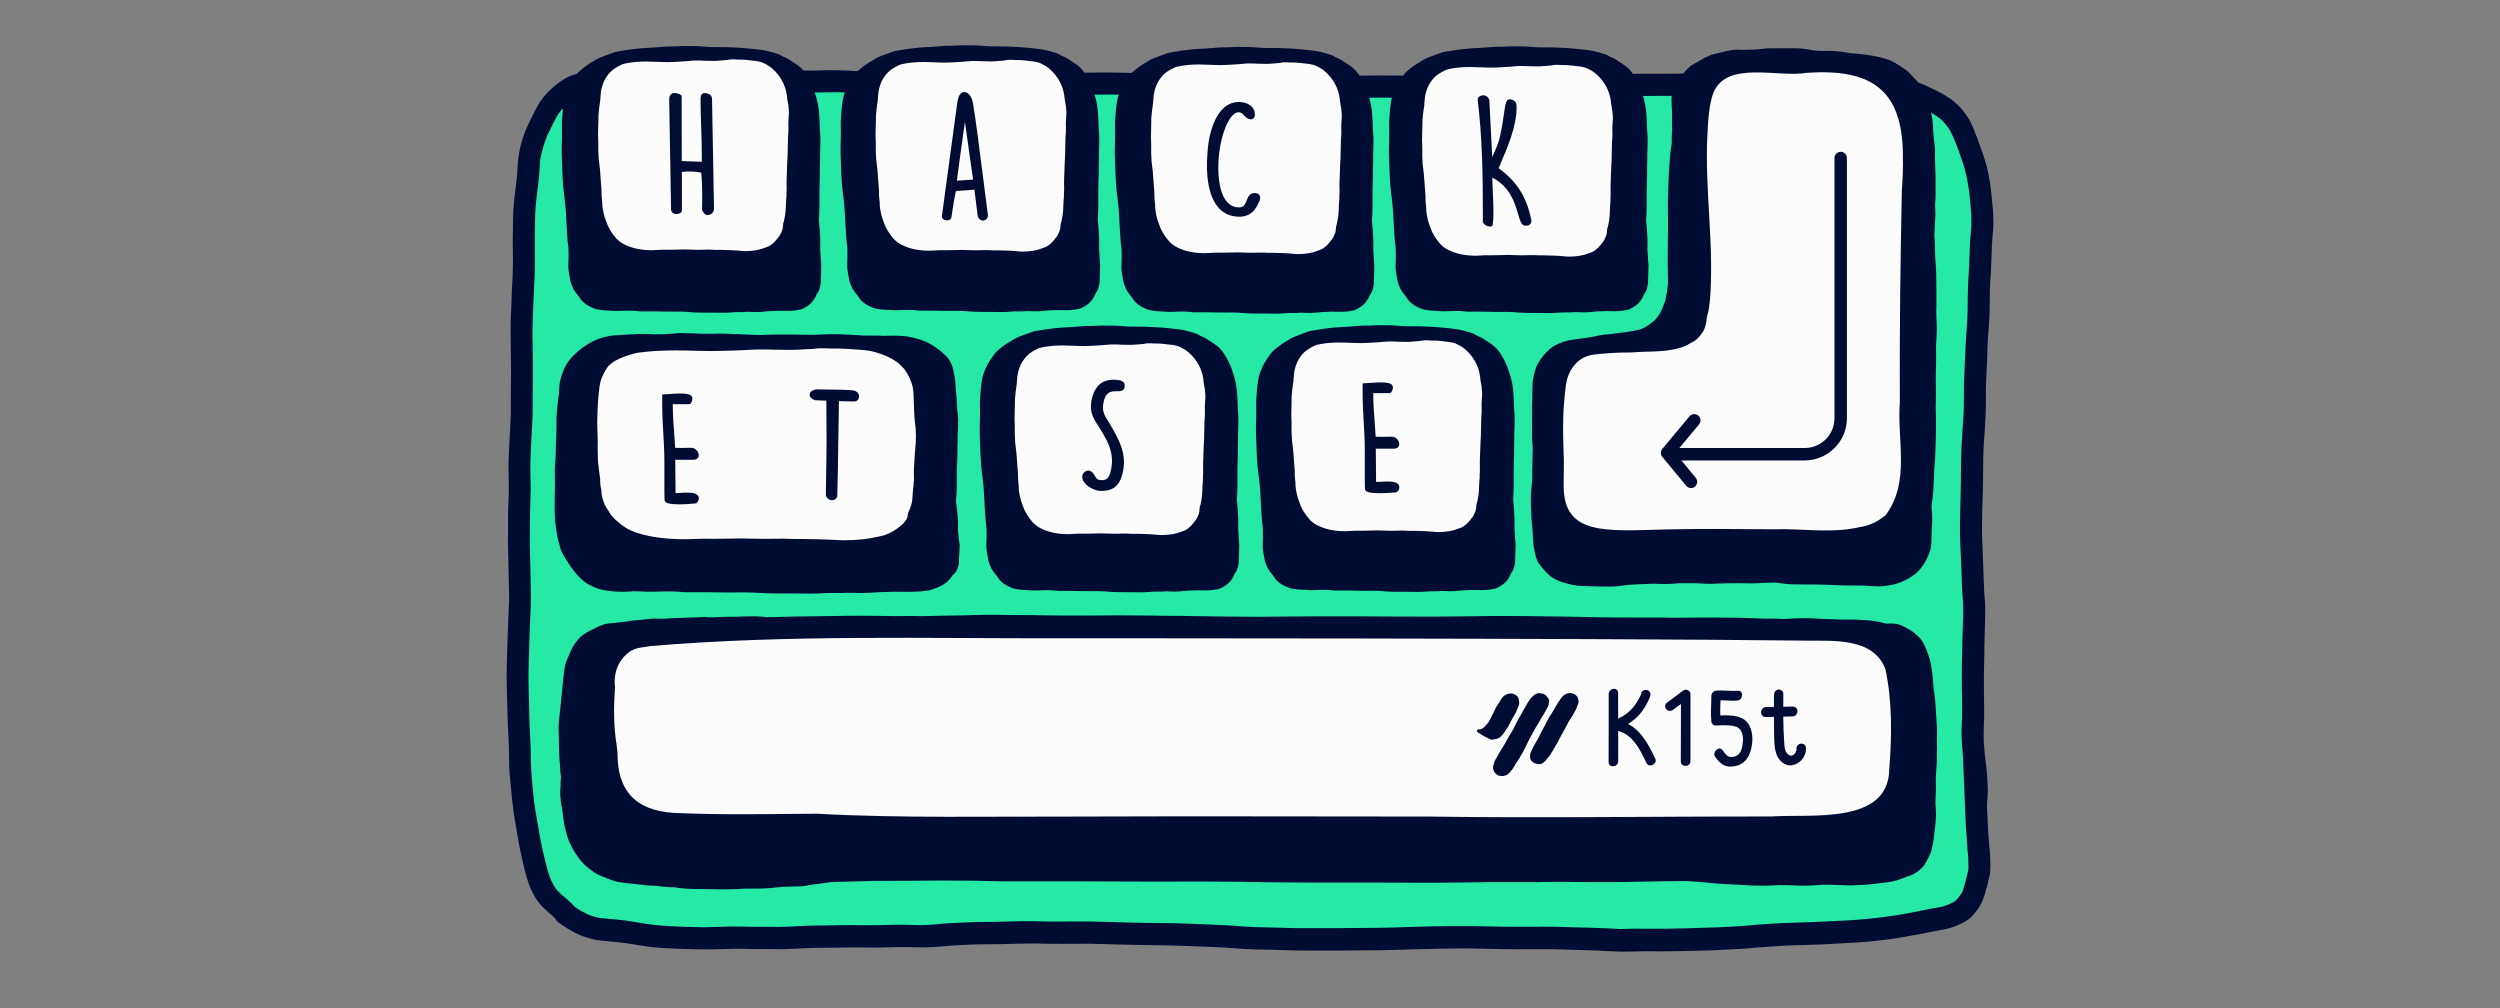
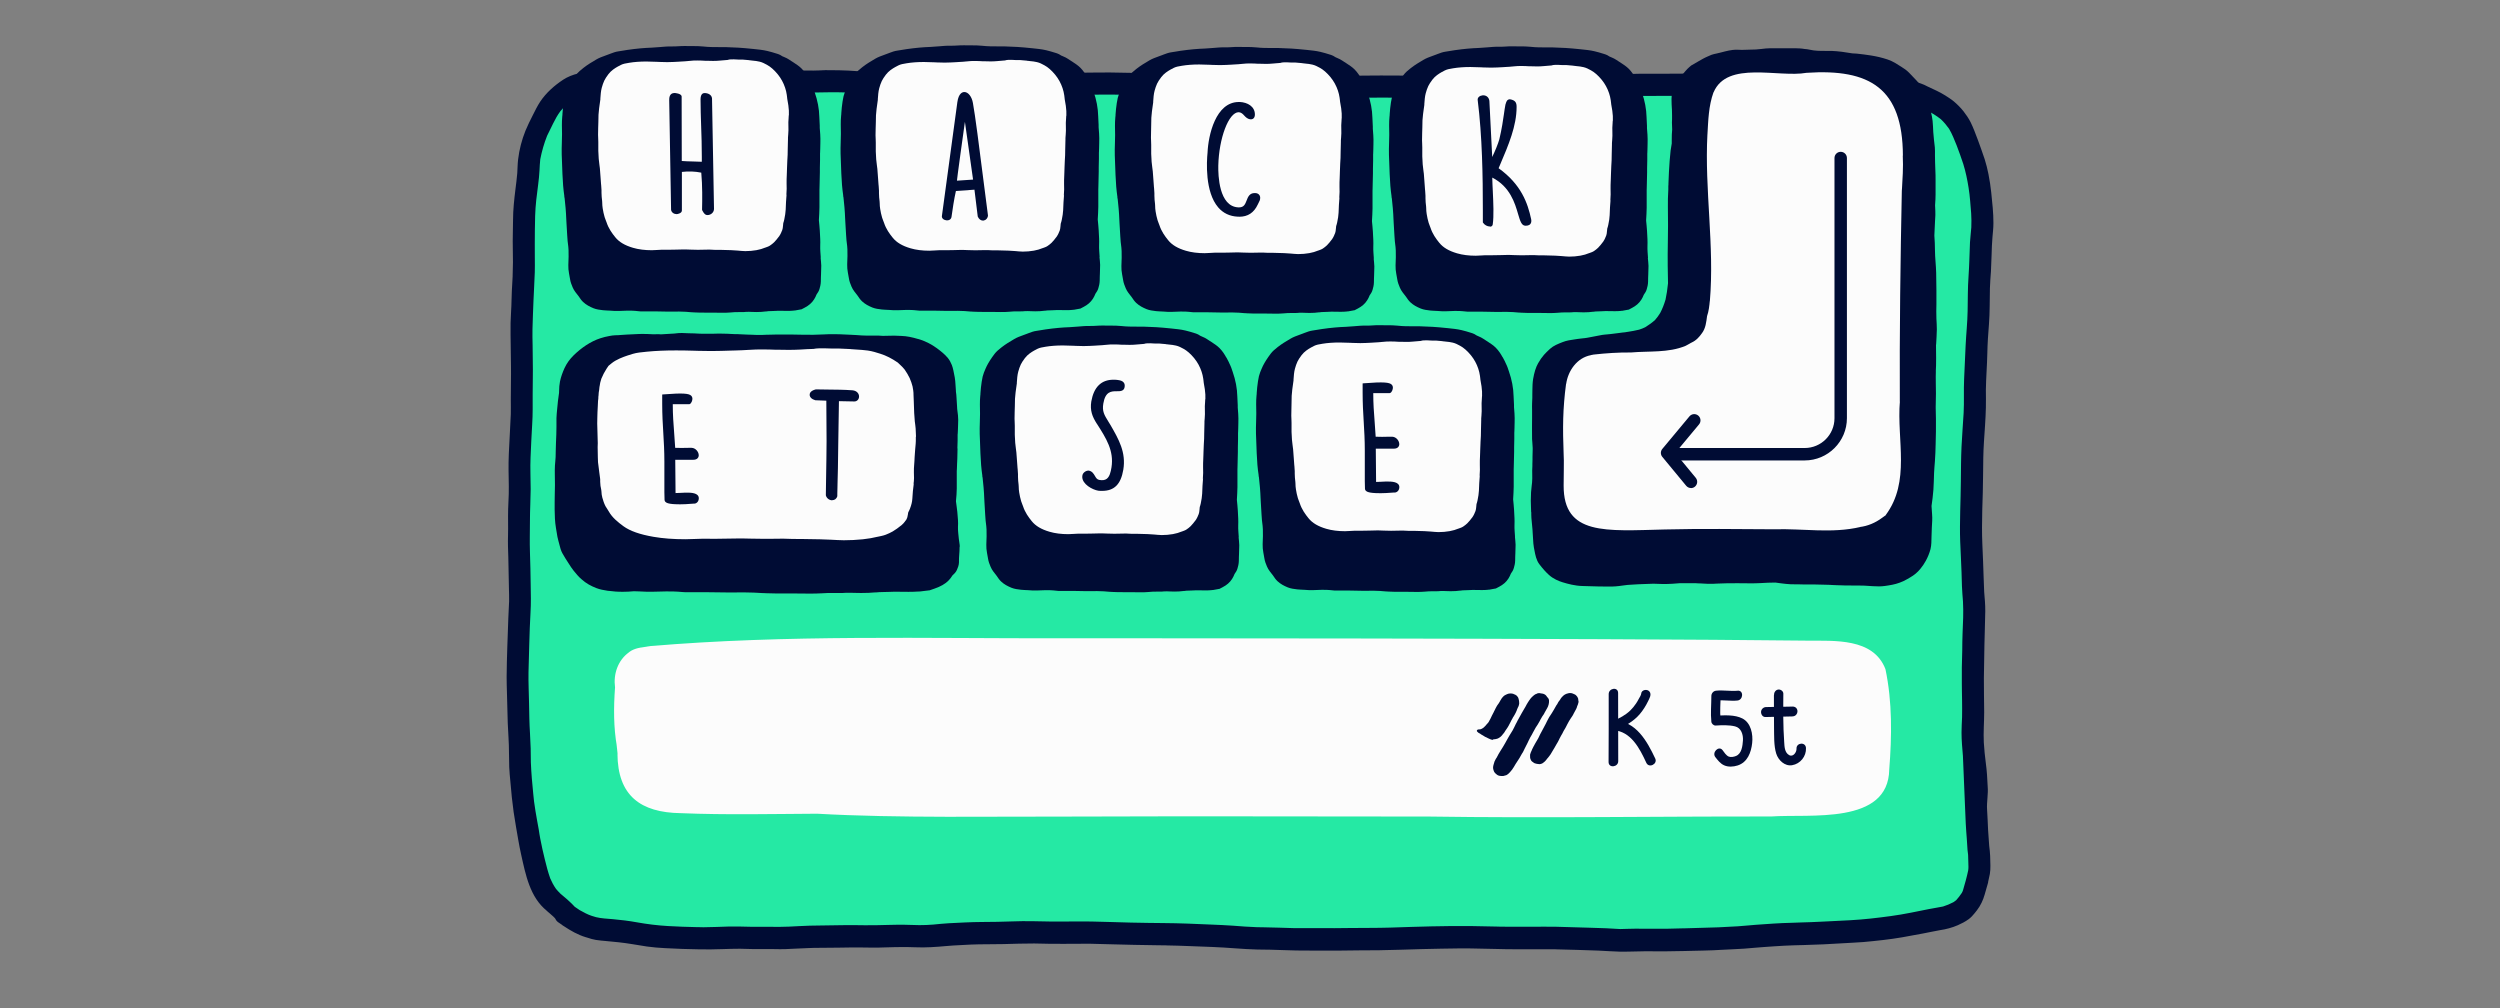
<svg xmlns="http://www.w3.org/2000/svg" id="illustration" viewBox="0 0 414 167">
  <rect x="0" y="0" width="414" height="167" fill="#808080" stroke="none" />
  <defs>
    <style>
      .cls-1 {
        fill: #25e9a4;
      }

      .cls-2 {
        fill: #000c34;
      }

      .cls-3 {
        fill: #fcfcfc;
      }

      .cls-4 {
        fill: #000b36;
      }
    </style>
  </defs>
  <g>
    <path class="cls-1" d="M118.11,12.22c-.26,0-.51,0-.77,0h-.37s-.41.01-.41.01c-1.7.02-3.36.04-5.02.12-.61.03-1.21.09-1.82.15l-.22.02-.9.09c-.43.04-.85.1-1.28.15-.5.07-1,.14-1.49.17l-.45.03c-.33.02-.66.04-.99.08-.52.07-1.04.17-1.56.27l-.19.04-.61.12c-.1-.18-.29-.36-.52-.5-.28-.18-.58-.26-.94-.26-.14,0-.29.01-.44.04l-.28.05c-1.63.27-3.31.55-4.71,1.47-1.61,1.05-2.87,2.26-3.76,3.59-.38.56-.68,1.15-1,1.81l-.22.43c-.38.73-.81,1.6-1.18,2.5-.6,1.47-1.01,3.09-1.21,4.69-.05.43-.07.86-.09,1.3v.16c-.02.26-.03.51-.05.77-.04.63-.12,1.25-.2,1.86l-.1.77c-.21,1.72-.4,3.4-.4,5.06,0,.64,0,1.28-.02,1.92-.02.86-.04,1.71-.02,2.56.05,1.81.04,3.31-.03,4.72-.01.38-.03.76-.06,1.14l-.02.4-.05.8c-.03.5-.04,1-.05,1.51l-.02.76c0,.31-.02.61-.03.92l-.02.48v.15c-.05.91-.09,1.96-.08,2.98.02,1,.03,2,.04,3l.03,2.4c.02,1.04,0,2.07,0,3.11-.01.78-.02,1.56-.02,2.34v.48c0,.64.01,1.27,0,1.91-.01.4-.03.8-.06,1.2-.02.4-.05.8-.06,1.19-.02.74-.07,1.49-.11,2.23v.32c-.07.98-.12,1.94-.14,2.9,0,.83,0,1.66.02,2.48v.28c.02.8.03,1.6,0,2.41,0,.4-.03.81-.05,1.22v.3c-.03.34-.04.64-.05.94-.01.6,0,1.2,0,1.79v2.3c0,1.23,0,2.47.03,3.7.05,1.36.07,2.71.09,4.07v1.02s.03.59.03.59c.01.51.03,1.02,0,1.53-.01.53-.04,1.06-.07,1.59l-.03.57-.03.57c-.07,1.59-.12,3.18-.17,4.76-.05,1.61-.1,3.22-.11,4.83,0,.97.03,1.94.06,2.91.03.75.05,1.46.05,2.19.01,1.46.08,3.01.19,4.87.06.91.07,1.82.08,2.73,0,.67.01,1.34.04,2,.03.62.08,1.24.14,1.86l.05.51.09.96c.05.53.09,1.06.15,1.59.17,1.57.39,3.13.68,4.79l.22,1.27.04.22c.18,1.02.35,2.01.58,2.99l.1.5c.69,3.14,1.48,6.67,4.13,8.76l.36.31.34.31.32.28.12.11.12.11c.12.3.31.54.56.71l.28.2.28.2.2.13c.07.07.15.11.23.16,1.34.89,2.41,1.43,3.47,1.75l.27.08c.56.18,1,.32,1.46.39.44.07.89.11,1.33.16l.28.02c1.3.12,2.8.26,4.25.5l.4.07.33.05c.56.1,1.13.19,1.71.27.81.12,1.69.2,2.94.27,1.84.1,3.74.17,5.64.19.32,0,.64.01.96.01.53,0,1.05-.01,1.58-.02h.39s.4-.02.4-.02h.41s.35-.02.35-.02h.34c.71-.03,1.41-.05,2.12-.05l1.01.03,1.01.02h.63s.86,0,.86,0c.49,0,.88,0,1.26,0h.43s.43.01.43.01c.4,0,.76.02,1.13.02.24,0,.48,0,.72-.01h.29s.34-.03.34-.03h.32c.31-.03.62-.05.93-.06l1.11-.05c.84-.04,1.62-.08,2.41-.08h.43c.94,0,1.89-.01,2.84-.03h.64c.84-.02,1.68-.03,2.53-.03h.5s.13,0,.13,0c.63.01,1.26.02,1.88.02.59,0,1.19,0,1.77-.04,1.06-.04,2.13-.06,3.18-.06h.42l.75.02c.65.02,1.25.04,1.87.04h.16c.69,0,1.39-.05,2.07-.1l.23-.02.99-.08.28-.03.26-.02c.33-.03.66-.05.99-.07l1.12-.06c.56-.03,1.12-.06,1.68-.09.87-.04,1.73-.05,2.59-.05h.26s.29,0,.29,0c.73,0,1.47,0,2.2-.02l1.44-.03c1.12-.03,2.25-.07,3.38-.07h.17l1.05.02c1.04.02,1.98.04,2.91.04h.75c1.18-.01,2.36-.02,3.54-.02h.76c.72.01,1.45.03,2.17.05l1.1.03c1.36.04,2.71.08,4.07.1,1.18.03,2.35.05,3.53.06h1.08s1.08.03,1.08.03l-.17-.07c1.22.09,2.44.14,3.66.18l.95.04c.86.04,1.71.07,2.57.1.98.04,1.96.1,2.94.17l.43.03c1.28.09,2.6.18,3.88.21l1.08.02h.67s.13,0,.13,0h.16l-.16-.08.28.08c.6.01,1.26.04,1.93.06.79.03,1.57.06,2.35.07l-.16-.07c1.15.08,2.3.09,3.48.09h3.39c.76,0,1.51-.01,2.27-.03l1.13-.02h1.32c.66,0,1.32,0,1.99-.02,1.43-.02,2.86-.06,4.29-.11l1.33-.04,1.32-.04c2.15-.05,4.3-.09,6.46-.12h.78s.52,0,.52,0h.14s.62,0,.62,0l1.31.03c.94.02,1.88.04,2.82.05.35,0,.78.02,1.21.02l-.17-.07c.81.08,1.62.08,2.44.08h1.68c.67,0,1.35,0,2.02,0,.56,0,1.11,0,1.66,0h.28s.28,0,.28,0h.31l-.16-.07,3.28.16,3.29.11c.37.01.74.03,1.11.06l.39.02c.63.04,1.25.08,1.88.09.26,0,.46,0,.66,0,.51,0,1.02-.01,1.53-.03h.38c.55-.02,1.09-.03,1.64-.04.74.01,1.48.02,2.23.02,1.37,0,2.74-.02,4.1-.06,1.24-.04,2.49-.17,3.7-.31h.16c1.01-.13,1.51.17,2.48.11.47-.03.95-.05,1.42-.07.75-.03,1.38-.06,2-.11.51-.04,1.02-.08,1.52-.13l.55-.05,1.16-.09,1.18-.08c.71-.05,1.42-.1,2.12-.14.85-.04,1.69-.07,2.54-.08l.63-.02c2.21-.06,4.38-.15,6.48-.29.4-.03.81-.05,1.21-.07h.12s.34-.02.34-.02c.55-.03,1.09-.06,1.63-.1.91-.07,1.82-.18,2.74-.28l.34-.04c1.13-.13,2.2-.28,3.27-.47.56-.09,1.12-.2,1.68-.31.55-.1,1.1-.21,1.64-.3.25-.04.49-.09.73-.14l.3-.06.23-.05c.51-.11.98-.21,1.44-.28,1.12-.18,2.05-.42,2.84-.76.8-.33,1.45-.69,2-1.09.45-.34.82-.8,1.14-1.21.4-.52,1.33-1.53,1.61-2.2.12-.26.19-.57.26-.85l.08-.33.06-.21c.05-.19.1-.39.14-.58.02-.16.03-.29.02-.41.14-.16.24-.35.29-.55l.11-.5.03-.13c.09-.39.16-.73.21-1.09.05-.37.03-.75.02-1.12l-.02-.76v-.64c-.02-.38-.07-.75-.11-1.12-.03-.28-.05-.43-.06-.58-.04-.56-.08-1.13-.12-1.69l-.06-.83c-.03-.5-.05-1-.07-1.51l-.02-.35c-.02-.51-.04-1.01-.08-1.51-.06-.73-.14-1.46-.23-2.18-.05-.4-.09-.79-.13-1.18-.07-1.49-.14-2.65-.31-3.84-.15-1.07-.24-2.19-.32-3.33-.06-1.06-.02-2.16.01-3.1.02-.62.04-1.24.05-1.86,0-.85-.01-1.69-.03-2.54v-.38s-.01-.38-.01-.38c0-.75-.02-1.5,0-2.25.02-1.79.05-3.59.08-5.38.01-.84.04-1.65.07-2.46v-.61c.04-.84.06-1.63.08-2.43,0-.9-.06-1.8-.14-2.67l-.02-.19-.02-.28c-.04-.76-.07-1.51-.09-2.27l-.02-.57c-.02-.66-.04-1.33-.07-1.99l-.07-1.54v-.21s-.01-.16-.01-.16v-.17c-.06-1.18-.11-2.39-.1-3.59,0-1.66.05-3.31.1-4.97l.02-.76c.03-1.05.04-2.11.05-3.16,0-.82,0-1.62.03-2.41.02-1.44.11-2.83.24-4.62l.05-.67c.07-.97.11-1.94.14-2.92,0-.47,0-.94,0-1.41v-.35c0-.39,0-.78,0-1.17,0-1.04.07-2.07.12-3.11.04-.75.08-1.51.1-2.27.06-1.76.15-3.54.3-5.62.07-1.11.08-2.24.1-3.33v-.28c0-.64.01-1.28.03-1.91,0-.5.04-1.01.08-1.51l.02-.25.02-.32.02-.35.02-.33c.05-.91.09-1.82.11-2.72.02-1.08.06-1.97.14-2.81l.04-.52c.06-.69.11-1.24.12-1.8,0-1.33-.13-2.69-.26-4.01v-.12s-.02-.12-.02-.12c-.05-.45-.09-.91-.13-1.36-.08-.84-.25-1.68-.4-2.4-.22-1.02-.4-1.73-.62-2.38-.24-.73-.5-1.46-.76-2.18l-.1-.28-.13-.37-.07-.2c-.15-.42-.3-.85-.48-1.26l-.16-.4c-.18-.46-.37-.92-.6-1.36-.3-.59-.7-1.2-1.17-1.8-.44-.55-.95-1.07-1.56-1.58-.36-.29-.74-.55-1.14-.8l-.1-.07-.19-.12c-.74-.47-1.54-.84-2.31-1.2l-.54-.25c-.43-.22-.76-.38-1.1-.5-.24-.08-.49-.16-.74-.23l-.26-.08c-.68-.2-1.38-.33-2.02-.44l-.14-.03-.37-.08c-.38-.09-.76-.18-1.14-.24-.43-.06-.86-.1-1.29-.15l-.43-.05c-.05,0-.1,0-.16,0-.71,0-1.4.5-1.67,1.22-.22-.03-.47-.04-.72-.04h-.56s-.56,0-.56,0h-.86s-.86,0-.86,0h-.29c-.81,0-1.62.04-2.41.11-.25.03-.5.05-.74.08l-.27.03c-.35.04-.66.07-.97.1-.63.03-1.26.04-1.89.04.13-.41.04-.89-.22-1.3-.22-.35-.68-.76-1.16-.81-.7-.07-1.41-.12-2.11-.16l-.46-.03c-.19-.01-.42-.02-.65-.02h-.19c-.37.01-.74.06-1.11.1h-.15s-.27.05-.27.05c-.22.02-.43.05-.65.06-.1,0-.21,0-.31,0-.25,0-.51-.01-.76-.03h-.16c-.63-.05-1.26-.07-1.89-.07-1.28,0-2.51.06-3.98.14-2.12.11-4.11.17-6.08.2-.85.02-1.69.02-2.54.02h-1.02c-.79,0-1.58,0-2.37,0h-.56c-.85,0-1.69,0-2.54.04-.47.02-.94.05-1.41.08h-.19c-.39.04-.76.06-1.13.07-.25.01-.5.02-.75.02s-.51,0-.77,0h-.17c-.39-.01-.77-.02-1.15-.02-.64,0-1.28.03-1.92.06l-1.21.04c-1.27.04-2.54.05-3.81.07l-1.73.02h-.39s-.37.02-.37.02h-.37c-.55.02-1.09.04-1.64.04h-1.05c-.61,0-1.21,0-1.82.01-1.8.04-3.61.08-5.41.08-1.12,0-2.24-.03-3.36-.06-.86-.02-1.71-.05-2.57-.06-.75,0-1.5-.02-2.25-.03l-.75-.02c-1.11-.03-2.21-.05-3.31-.06-.78,0-1.56,0-2.33,0-1.17,0-2.34,0-3.51.02h-.49s-.67.02-.67.02c-1.13.02-2.27.03-3.41.03h-.9c-.37,0-.74-.01-1.11-.02h-.37s-.49-.02-.49-.02c-.84-.02-1.68-.04-2.51-.04-.45,0-.89,0-1.33.02-1.46.06-3.02.11-4.58.11-.41,0-.81,0-1.22-.01-1.06-.02-2.12-.08-3.17-.14l-.4-.02c-.71-.04-1.42-.08-2.13-.11-1.14-.04-2.27-.05-3.41-.07h-.43s-.6,0-.6,0c-.61,0-1.21-.01-1.82-.03-.94-.02-1.85-.04-2.76-.05-1.11-.02-2.22-.04-3.33-.07-2.04-.05-4.08-.09-6.12-.11h-.88c-1,0-2,.01-3,.03h-.78s-.51.02-.51.02c-.34,0-.69,0-1.03,0-1.64,0-3.29.03-4.93.05-2.09.03-4.19.05-6.28.05h-.43c-1.44,0-2.88.05-4.32.1l-1.74.06h-.13c-.48.02-.95.04-1.43.04-.35,0-.7,0-1.04-.03-.97-.06-1.94-.1-2.91-.13-1.21-.04-2.42-.07-3.64-.09-2.4-.05-4.88-.09-7.27-.28-.59-.04-1.2-.08-1.82-.12l-.36-.02c-.47-.03-.94-.04-1.41-.04h-.24s-.24,0-.24,0h-.63s-.35,0-.35,0c-.65,0-1.3.02-1.96.04h-.29c-.26.01-.51.01-.77.01h-.76s-1.19,0-1.19,0h-.52s-.53.02-.53.02h-.52c-.65.03-1.3.04-1.96.04-.54,0-1.08,0-1.62-.04-1.67-.09-3.33-.21-4.99-.33-1.86-.17-3.72-.25-5.52-.25h0Z" />
    <g>
      <path class="cls-2" d="M128,147.11s.02,0,.02,0c.02,0,.03,0,.05,0-.02,0-.05,0-.07,0Z" />
      <path class="cls-2" d="M115.6,147.15s.04,0,.06,0c.07,0,.14,0,.21,0-.09,0-.18,0-.27,0Z" />
      <path class="cls-2" d="M329.23,146.06c.1-.44.21-.89.29-1.33.07-.37.1-.98.09-1.35,0-.54-.03-1.08-.04-1.61-.01-.58-.1-1.15-.16-1.72-.05-.85-.12-1.7-.18-2.56-.07-1.14-.08-2.28-.17-3.42-.09-1.14.22-2.68.1-3.82-.06-1.3-.13-2.6-.31-3.89-.16-1.12-.25-2.26-.33-3.39-.09-1.69.06-3.36.06-5.04,0-1.89-.07-3.76-.05-5.65.02-1.83.05-3.67.09-5.5.03-1.86.12-3.71.14-5.57.01-1.07-.09-2.13-.18-3.19-.08-1.66-.11-3.32-.18-4.97-.07-1.9-.19-3.79-.18-5.69,0-1.94.07-3.89.13-5.83.06-1.89.04-3.78.08-5.67.03-1.8.17-3.59.29-5.38.07-.99.11-1.98.14-2.97.03-.99,0-1.99,0-2.98.03-2.01.2-4,.24-6.01.03-1.61.14-3.21.27-4.82.16-1.98.11-3.97.16-5.96.02-.94.11-1.87.17-2.81.05-.92.09-1.85.11-2.77.02-.96.06-1.91.14-2.86.07-.79.16-1.56.16-2.35.01-1.69-.19-3.38-.36-5.07-.08-.84-.29-2.21-.46-3.04s-.36-1.64-.62-2.45c-.34-1.06-.74-2.1-1.11-3.15-.19-.53-.39-1.05-.6-1.57-.2-.48-.39-.97-.63-1.44-.33-.64-.74-1.25-1.19-1.82-.47-.59-1-1.12-1.58-1.61-.45-.38-.95-.68-1.44-1-.92-.58-1.92-1.01-2.9-1.47-.36-.19-.73-.37-1.12-.5-.33-.12-.68-.21-1.02-.31-.72-.21-1.46-.34-2.19-.47-.51-.11-1.01-.25-1.52-.33-.58-.08-1.17-.13-1.75-.2-.05,0-.11,0-.16,0-.75,0-1.4.53-1.66,1.22-.64-.02-1.27-.01-1.91-.01-.68,0-1.36-.01-2.04,0-.82,0-1.64.03-2.45.11-.67.06-1.34.16-2.02.21-.64.03-1.28.04-1.92.04.09-.46,0-.94-.24-1.34-.23-.37-.69-.76-1.15-.81-.87-.09-1.74-.14-2.61-.2h.04c-.3-.02-.6-.03-.9-.02-.43.01-.85.07-1.28.11-.32.03-.63.08-.94.1-.42.03-.83,0-1.25-.04-1.99-.11-3.98-.02-5.97.09-2.06.11-4.12.18-6.19.21-1.21.02-2.42.02-3.62.02-.8,0-1.61,0-2.41,0-1.05,0-2.1,0-3.15.04-.93.03-1.85.11-2.78.15-.57.03-1.14.01-1.71,0-.39,0-.78-.01-1.17-.01-1.06.01-2.12.07-3.18.1-1.88.05-3.76.06-5.63.09-.98.01-1.97.06-2.95.06-.93,0-1.85,0-2.78.01-1.83.04-3.67.08-5.5.08-2.01,0-4.02-.09-6.03-.11-2.14-.02-4.28-.1-6.42-.11-1.98-.02-3.96-.01-5.94.01-1.85.03-3.71.06-5.56.05-1.98-.02-3.94-.13-5.91-.06-1.97.07-3.94.13-5.9.1-1.94-.04-3.87-.21-5.8-.27-2.12-.08-4.25-.06-6.37-.11-2.07-.05-4.13-.07-6.19-.12-2.08-.05-4.15-.09-6.22-.11-2.1-.02-4.2.05-6.3.06-3.9.02-7.8.11-11.7.11-2.19,0-4.38.11-6.57.17-.98.03-2.58-.02-3.56-.06-.59-.03-1.19-.05-1.78-.07-3.7-.12-7.41-.1-11.1-.37l.49.04c-.9-.08-1.8-.13-2.71-.19-.97-.06-1.93-.05-2.91-.07-.64-.02-1.29,0-1.93.04s-1.29.02-1.93.02h-1.21c-1.74.01-3.49.11-5.23.02-1.69-.1-3.39-.21-5.08-.34-1.87-.17-3.74-.25-5.61-.25-.26,0-.52,0-.78,0-1.96.02-3.93.04-5.89.13-1,.05-1.99.17-2.99.26-.94.09-1.88.26-2.82.33-.49.04-.98.05-1.47.12-.53.07-1.06.17-1.57.28-.28.05-.55.11-.82.17-.15-.21-.33-.39-.56-.53-.31-.18-.61-.25-.94-.25-.15,0-.3.01-.45.04-1.73.29-3.56.55-5.06,1.53-1.47.97-2.82,2.16-3.81,3.64-.48.72-.85,1.5-1.24,2.27-.43.84-.84,1.67-1.2,2.54-.61,1.51-1.03,3.14-1.22,4.76-.09.75-.09,1.51-.14,2.26-.06.9-.2,1.78-.3,2.67-.21,1.72-.4,3.42-.4,5.14,0,1.52-.08,3.05-.04,4.56.04,1.6.04,3.2-.03,4.8-.03.79-.09,1.58-.13,2.37-.06,1.1-.04,2.21-.12,3.3-.09,1.31-.11,2.62-.09,3.93.03,1.72.04,3.44.07,5.17.03,1.85-.04,3.69-.03,5.54,0,.81.02,1.62,0,2.43-.03.81-.09,1.63-.12,2.44-.07,1.85-.22,3.69-.25,5.54-.03,1.76.07,3.51.03,5.26-.02.83-.08,1.66-.1,2.49-.04,1.45.02,2.91-.02,4.38-.04,1.23.01,2.45.05,3.68.05,1.68.07,3.36.1,5.05.01.72.05,1.44.03,2.16-.03.92-.09,1.85-.13,2.77-.07,1.62-.12,3.23-.17,4.84-.05,1.64-.1,3.28-.11,4.91,0,1.75.1,3.49.12,5.24.02,1.61.09,3.22.19,4.83.11,1.62.06,3.26.12,4.88.03.81.12,1.61.19,2.41.08.86.15,1.73.24,2.59.17,1.63.4,3.25.69,4.87.27,1.52.5,3.04.84,4.55.74,3.33,1.46,7.15,4.3,9.39.04.04.09.07.13.11-.12-.1-.24-.2-.37-.29.43.35.85.73,1.26,1.09.1.09.2.2.3.3.12.25.27.48.51.65.21.15.42.29.63.43.05.03.09.08.13.11.06.04.12.07.18.11,1.13.75,2.32,1.44,3.62,1.83l-.13-.04c.16.05.31.09.47.14.45.15.9.29,1.37.36.55.09,1.09.13,1.64.18,1.44.13,2.89.27,4.32.51.83.14,1.66.28,2.48.4,1,.14,1.99.22,2.99.27,1.91.11,3.82.17,5.74.2,1.27.03,2.54,0,3.8-.04.95-.03,1.9-.06,2.86-.06.68.02,1.37.04,2.05.05.5,0,1.01,0,1.52,0,.42,0,.85,0,1.28,0,.29,0,.58.01.87.01.63.01,1.25.03,1.88,0,.64-.02,1.28-.07,1.92-.09,1.22-.04,2.44-.13,3.67-.12,1.07,0,2.15-.01,3.22-.03,1.2-.02,2.4-.04,3.6-.03,1.33.02,2.66.05,3.98-.01,1.22-.05,2.45-.06,3.67-.06.89.02,1.78.06,2.67.06.86,0,1.72-.06,2.58-.12.83-.06,1.66-.15,2.49-.2.95-.05,1.91-.11,2.86-.15,1.8-.08,3.61-.03,5.42-.08,1.69-.04,3.37-.11,5.07-.1,1.6.03,3.2.08,4.8.06,1.46-.01,2.92-.02,4.37-.02,2.49.05,4.98.15,7.47.19,1.19.03,2.39.05,3.59.06.73,0,1.47.02,2.2.03-.16,0-.33,0-.49,0,2.55.04,5.08.18,7.62.26,2.46.09,4.91.36,7.37.42.72.01,1.45.02,2.17.03,1.44.03,2.89.11,4.33.13,2.29.03,4.58.02,6.87.02,1.15,0,2.31-.03,3.46-.04,1.12,0,2.24,0,3.36-.02,2.35-.03,4.7-.13,7.06-.19,2.19-.05,4.37-.1,6.56-.12.44,0,.88,0,1.32,0-.16,0-.33,0-.49,0,.42,0,.84.01,1.27.02-.03,0-.07,0-.1,0,1.44.03,2.87.07,4.3.09-.16,0-.33,0-.49,0,.57,0,1.15.02,1.73.02-.17,0-.33,0-.49,0,1.5.03,3,.02,4.51.02,1.26,0,2.53-.01,3.79,0-.03,0-.07,0-.1,0,.31,0,.62,0,.93.01-.16,0-.33,0-.49,0,2.33.06,4.67.12,7.01.21,1.15.04,2.29.15,3.44.17,1.43.03,2.85-.05,4.28-.06,2.14.03,4.29.02,6.43-.04,2.32-.07,4.14-.06,6.46-.21,1.16-.07,2.33-.1,3.48-.18,1.1-.08,2.2-.2,3.29-.27,1.12-.07,2.24-.17,3.36-.22,1.07-.06,2.14-.08,3.22-.11,2.19-.06,4.39-.15,6.58-.3,1.11-.08,2.23-.1,3.35-.2,1.07-.09,2.14-.21,3.21-.33,1.09-.12,2.16-.28,3.23-.46,1.13-.19,2.25-.43,3.38-.62.94-.16,1.87-.4,2.81-.55,1.02-.15,2.02-.41,2.97-.82.64-.28,1.26-.6,1.82-1.01.38-.28.7-.64,1-1.01.12-.15.25-.31.37-.47.59-.77,1.01-1.66,1.27-2.59l.57-1.99ZM98.14,151.69s-.02,0-.02,0c.05.01.09.03.14.04-.04-.01-.08-.02-.12-.03ZM278.82,153.73c-1.93.08-3.87.09-5.81.07-.74,0-1.48-.02-2.23-.01-.83,0-1.65.05-2.47.06-.78-.03-1.56-.09-2.34-.13-.91-.04-1.83-.07-2.74-.09-1.85-.04-3.69-.12-5.54-.16-1.37-.02-2.75-.01-4.12,0-1.22,0-2.44,0-3.66,0,.03,0,.06,0,.09,0-.57,0-1.15-.01-1.73-.02.03,0,.06,0,.09,0-.3,0-.6,0-.9-.01.16,0,.33,0,.49,0-1.36-.02-2.72-.07-4.08-.08-4.55-.06-9.09.1-13.64.25-2.27.07-4.54.04-6.8.07-1.63.03-3.26.03-4.89.02h-2.03c-.6,0-1.21,0-1.81,0,.01,0,.02,0,.03,0-.12,0-.25,0-.37,0-1.7-.04-3.39-.12-5.09-.14-.43,0-.85-.02-1.28-.02.03,0,.07,0,.1,0-1.32-.04-2.63-.15-3.95-.25-1.18-.09-2.35-.12-3.53-.18-2.64-.12-5.28-.23-7.93-.25-.87-.01-1.75-.02-2.63-.03-.92-.02-1.84-.04-2.76-.05-2.19-.05-4.37-.14-6.57-.18-1.35-.02-2.69,0-4.04,0-.96,0-1.92.02-2.88,0-2.02-.04-4.04-.1-6.06-.02-1.72.07-3.44.09-5.16.1-1.84.01-3.68.12-5.52.21-.85.04-1.69.15-2.54.22-.75.06-1.51.09-2.27.09-1.64-.06-3.28-.09-4.92-.04-1.51.05-3.01.07-4.52.06.17,0,.33,0,.49,0-2.48-.05-4.95,0-7.43.04-1.16,0-2.32.04-3.48.1-1.14.06-2.3.13-3.44.13-.32,0-.65-.01-.97-.01-.71-.01-1.41,0-2.11,0-.43,0-.87,0-1.3,0,.03,0,.07,0,.1,0-1.32-.03-2.65-.07-3.97-.05-1.4.03-2.8.12-4.2.12-.29,0-.58-.01-.87-.02-.03,0-.05,0-.08,0,0,0,.01,0,.02,0-.06,0-.12,0-.18,0-1.59-.03-3.18-.09-4.77-.18-1.73-.1-3.44-.31-5.16-.62-1.31-.24-2.65-.4-3.98-.52-.93-.08-1.86-.11-2.77-.33-.12-.04-.24-.07-.36-.11-.1-.03-.21-.06-.31-.09-.72-.23-1.39-.6-2.05-.97-.28-.18-.54-.37-.81-.55-.17-.17-.33-.34-.49-.51-.24-.24-.49-.47-.74-.69-.46-.4-.93-.8-1.4-1.19.09.07.17.14.26.2-.27-.24-.51-.5-.74-.78-.38-.55-.69-1.12-.95-1.73-.37-1.04-.64-2.09-.9-3.16-.27-1.13-.54-2.25-.75-3.4-.1-.5-.17-1-.25-1.51-.08-.52-.2-1.03-.28-1.54-.18-1.04-.37-2.08-.5-3.12-.05-.54-.11-1.08-.17-1.62.02.16.03.33.05.49-.18-1.78-.34-3.56-.41-5.35-.03-.77,0-1.54-.03-2.31-.03-.82-.06-1.63-.11-2.44-.11-1.68-.13-3.36-.16-5.05-.03-1.71-.12-3.43-.09-5.14.03-1.6.08-3.2.13-4.79.06-1.67.09-3.35.2-5.03.1-1.59.06-3.16.03-4.75-.02-1.76-.06-3.52-.12-5.28-.06-1.76,0-3.52,0-5.29,0-1.73.11-3.45.12-5.18,0-1.75-.1-3.49-.02-5.24.09-1.83.15-3.66.27-5.48.11-1.66.08-3.31.08-4.96,0-1.83.06-3.66.02-5.49-.02-.89-.01-1.79-.03-2.68s-.04-1.79-.02-2.68c.03-1.52.11-3.03.16-4.55.06-1.61.17-3.21.22-4.81.04-1.55-.02-3.1,0-4.65.01-1.57.01-3.15.06-4.72.05-1.74.27-3.45.5-5.18.11-.77.17-1.54.22-2.31.04-.63.05-1.26.13-1.88.26-1.33.63-2.62,1.13-3.88.32-.69.67-1.36,1-2.04.35-.71.73-1.4,1.2-2.03.53-.62,1.11-1.18,1.76-1.69.28-.2.56-.38.86-.55-.01.04-.02.08-.04.12-.11.39-.21.77-.31,1.15.63-.14,1.26-.3,1.89-.44.82-.18,1.63-.37,2.43-.62.84-.27,1.71-.45,2.58-.63.63-.11,1.25-.21,1.89-.24.82-.04,1.62-.14,2.43-.25,1.65-.23,3.31-.36,4.98-.41,3.41-.1,6.83-.17,10.24.07-.17-.01-.33-.03-.49-.04,1.83.16,3.67.32,5.52.41,1.76.09,3.5.09,5.26.03.91-.02,1.83,0,2.75,0,.89,0,1.78-.02,2.66-.04,1.75-.03,3.51.03,5.25.17l-.49-.04c4.06.36,8.14.33,12.22.46.95.03,1.91.07,2.86.13.89.05,1.78,0,2.66-.01,2.13-.06,4.26-.17,6.39-.16,3.89,0,7.79-.09,11.69-.11,2.1,0,4.19-.08,6.28-.06,2.1.02,4.19.06,6.28.11,2.04.05,4.09.08,6.13.12,2.11.04,4.21.03,6.32.1,1.96.07,3.91.23,5.87.27,1.98.04,3.96-.03,5.94-.1,1.96-.07,3.91.05,5.87.07,1.83.01,3.67-.02,5.49-.05,1.98-.03,3.97-.03,5.95,0,2.13.02,4.26.09,6.39.11,2.01.02,4.03.11,6.04.11,1.87,0,3.72-.04,5.58-.08.9-.02,1.8-.02,2.7-.01.99,0,1.97-.04,2.96-.06,1.9-.03,3.8-.04,5.7-.09,1.05-.03,2.09-.08,3.13-.1.38,0,.77,0,1.16,0,.58.01,1.16.02,1.75,0,.92-.04,1.83-.11,2.75-.15,1.09-.04,2.17-.03,3.26-.03,1.32,0,2.64,0,3.96-.01.41.58,1.14.89,1.88.77.05,0,.1-.02.14-.02-.03,0-.06,0-.09,0,.35-.05.67-.15,1.01-.3.17-.07.33-.17.49-.25.01,0,.02,0,.03-.01.03,0,.07-.01.1-.02.4-.02.81-.02,1.22-.05-.16.01-.31.02-.47.03.59-.02,1.18,0,1.77-.05.05,0,.11,0,.16-.01-.05,0-.11,0-.16.01l.38-.03c.23,0,.45,0,.68,0,.24,0,.47,0,.71-.03.31,0,.61.02.91.02.44,0,.87,0,1.31.06.54.06,1.07.19,1.61.25.44.04.88.11,1.32.19.59.13,1.18.26,1.77.37-.15-.03-.31-.06-.47-.09.41.08.81.15,1.21.23.93.19,1.84.42,2.78.59.91.16,1.84.22,2.77.22s1.86.02,2.79-.04c1.04-.06,2.07-.19,3.1-.29.91-.04,1.81-.03,2.71-.03,1.05,0,2.1,0,3.14.03.99.03,1.98.12,2.96.17.91.04,1.82,0,2.72.13.76.16,1.52.31,2.29.46.21.04.44,0,.66-.08.11.05.23.1.34.16.81.42,1.63.91,2.34,1.48.51.48.95,1.01,1.35,1.57.52.88.89,1.84,1.27,2.78.39,1.01.75,2.04,1.09,3.06.4,1.28.67,2.61.88,3.94.23,1.41.31,2.85.43,4.27.04.76.06,1.52.02,2.29-.05.84-.18,1.67-.22,2.5-.08,1.89-.11,3.77-.24,5.64-.14,1.9-.11,3.81-.15,5.72-.03,1.89-.24,3.78-.33,5.68-.07,1.85-.17,3.7-.25,5.55-.09,1.88.02,3.76-.08,5.63-.1,1.87-.27,3.73-.35,5.59-.09,1.92-.09,3.85-.11,5.78-.02,3.31-.23,6.62-.11,9.93.06,1.69.17,3.37.22,5.06.02.78.04,1.56.07,2.34.03.84.11,1.68.17,2.52.1,1.78.01,3.58-.07,5.35-.04.9-.04,1.81-.05,2.71,0,.97-.07,1.93-.07,2.89,0,.88,0,1.75,0,2.63-.01.93.04,1.86.04,2.79,0,.93.03,1.86,0,2.79-.02.85-.1,1.7-.09,2.56,0,1.29.12,2.58.23,3.87l.39,9.35c.03.63.05,1.25.08,1.87.04.87.12,1.74.18,2.61.04.57.06,1.14.11,1.71.02.29.06.57.1.86.02.46.02.93.04,1.39.01.38.04.79-.03,1.17-.16.84-.61,2.48-.86,3.29-.05.16-.12.3-.2.44-.28.42-.59.83-.93,1.2-.14.12-.3.23-.46.33-.55.29-1.12.53-1.71.71-.76.17-1.53.26-2.3.42-1,.21-2,.39-3,.6-2.22.45-4.47.73-6.72.98-2.2.24-4.41.34-6.62.44-1.07.04-2.13.12-3.21.15-1.09.02-2.17.08-3.26.11-1.97.04-3.92.19-5.89.33-1,.07-1.99.19-2.99.25-1.08.06-2.15.1-3.23.17l-5.74.17Z" />
      <path class="cls-2" d="M283.36,9.6h0c-.1,0-.21.02-.31.02.1,0,.21-.01.31-.02Z" />
    </g>
    <g>
      <path class="cls-2" d="M164.28,101.8c.06,0,.12,0,.18,0h.01c-.07,0-.13,0-.2,0Z" />
      <path class="cls-2" d="M283.97,102.24s.05,0,.08,0c0,0,0,0,0,0-.03,0-.06,0-.09,0Z" />
-       <path class="cls-2" d="M320.73,120.22c0-.55-.07-1.09-.1-1.63-.07-1.23-.11-2.46-.29-3.69-.05-.3-.09-.59-.14-.89-.11-1.09-.11-2.19-.31-3.27-.12-.68-.25-1.39-.48-2.05-.27-.78-.54-1.56-.95-2.28-.45-.79-1.2-1.42-1.91-1.95-.16-.12-.34-.19-.51-.28-.13-.08-.26-.15-.39-.22-.44-.24-.88-.47-1.37-.59-.42-.11-.87-.11-1.29-.12-.04,0-.08,0-.12,0-.16,0-.32.01-.48.03-.36-.1-.72-.19-1.08-.27-.39-.08-.79-.14-1.19-.19.03,0,.06,0,.09,0-.13-.02-.25-.03-.38-.04-.03,0-.06,0-.09-.01.02,0,.03,0,.05,0-.86-.09-1.72-.13-2.58-.16-.3-.01-.6,0-.9,0-.26,0-.52,0-.78,0-.54-.02-1.08-.01-1.61-.05-1.02-.06-2.04-.04-3.06-.12-.69-.05-1.38-.07-2.07-.07-.48,0-.96.01-1.43.03-.55.02-1.09.05-1.64.09-.52.04-1.06-.03-1.58-.04-.68-.01-1.37,0-2.05,0-.03,0-.06,0-.1,0-1.48-.09-3-.13-4.51-.15h.02c-1.14-.02-2.3-.03-3.44-.04-.58,0-1.17,0-1.75,0-1.74,0-3.48.02-5.23.04-.74-.02-1.48-.03-2.21-.04h-.06c-.1,0-.21,0-.31,0,.05,0,.11,0,.16,0-1.35,0-2.71,0-4.07,0-1.79,0-3.55,0-5.34-.03-2.03-.04-4.04-.09-6.07-.12-2.01-.03-4.01-.06-6.02-.08.18,0,.36,0,.54,0-1.36,0-2.71-.02-4.06-.02-1.9,0-3.8,0-5.7.04-2,.03-4.01.05-6,.06-3.96.02-7.9-.03-11.86-.04-2.03,0-4.07,0-6.12,0-.97,0-1.96,0-2.94,0-.91,0-1.8.02-2.71.02-1.82,0-3.64.03-5.45.05-1.86.01-3.73-.01-5.59-.04-.8,0-1.61-.02-2.41-.03h.15c-1.49-.01-3-.03-4.5-.06-.36,0-.7,0-1.05-.02-.52,0-1.05,0-1.57,0-1.38,0-2.76-.05-4.14-.06-1.59-.01-3.16-.01-4.75-.03-.78,0-1.57,0-2.35.02-.71,0-1.44.02-2.16.01-1.59,0-3.2,0-4.8,0-1.51,0-2.99-.04-4.48-.06-.03,0-.06,0-.11,0-1.01,0-2.03,0-3.05-.02-1.15,0-2.3-.02-3.46-.04h-.02s-.05,0-.08,0c-.19,0-.38,0-.57,0-.93,0-1.89.01-2.81.05-.84.04-1.67.05-2.52.06-2.05.02-4.08.08-6.13.12-.47-.02-.95-.04-1.44-.03-.92.01-1.85.02-2.77.02-1.99-.03-4-.06-6-.06-.66,0-1.31,0-1.97.01-2.39.02-4.77.08-7.16.1-2.06.01-4.09.12-6.15.12-.61-.06-1.22-.12-1.82-.14-.21,0-.42,0-.63,0-.91,0-1.82.04-2.74.08-.21,0-.41,0-.61,0-.24,0-.48,0-.71,0-.7,0-1.4.05-2.11.08-.34,0-.69.01-1.03.02-.19-.06-.38-.08-.58-.08-.09,0-.19,0-.28.01-.3.03-.59.04-.89.06-.65.02-1.29.04-1.94.06-.46.01-.93.03-1.4.05-.52.01-1.04.02-1.57.07-.22.02-.44.04-.66.05-.15,0-.3,0-.45,0-.69,0-1.38-.05-2.07.04-.25.03-.5.05-.75.08-.36.03-.72.06-1.07.11-.46.03-.91.06-1.37.14-.44.08-.9.16-1.35.19-.5.03-.99.12-1.48.17-.45.04-.93.06-1.37.19-.61.19-1.13.46-1.71.72-.45.2-.87.43-1.28.69.1-.06.2-.13.3-.19-.41.24-.81.47-1.16.78-.4.36-.71.74-1.02,1.17-.58.8-.88,1.72-1.28,2.61-.42.89-.51,1.89-.61,2.86-.09.86-.18,1.73-.27,2.59-.04.45-.09.91-.14,1.37,0,.08,0,.17-.02.25-.08.73-.15,1.46-.23,2.19-.06.56-.13,1.11-.16,1.67-.02.6.01,1.21.04,1.82,0,.55,0,1.1.02,1.66,0-.03,0-.06,0-.1,0,.04,0,.07,0,.11,0,.06,0,.12,0,.19.01.53.02,1.06.05,1.59.02.46.09.93.12,1.39.01.39.03.77.06,1.15.02.26.06.52.1.77-.02.18-.05.37-.05.55.02.89-.13,1.77-.06,2.66.05.68.11,1.35.3,2.02.05.47.1.94.17,1.41,0,.06.02.11.03.17,0-.03,0-.05-.01-.08.09.55.13,1.11.27,1.66l.22.85c.22.85.55,1.68.97,2.46.45.84.97,1.61,1.59,2.33.42.48.92.9,1.43,1.3.48.38.99.71,1.55.96.42.19.86.36,1.3.53.56.21,1.12.44,1.71.55.62.11,1.24.19,1.87.25.16.02.31.03.47.05-.06,0-.12-.01-.18-.02.62.07,1.23.14,1.84.2.46.06.92.12,1.39.13.28,0,.54,0,.82.03.27.03.54.06.81.09-.03,0-.05,0-.08,0,.66.07,1.31.15,1.96.16.15,0,.31,0,.46,0,.57.09,1.14.18,1.73.22,1.45.11,2.91.05,4.37.1,1.3.05,2.61.03,3.91,0,.74-.02,1.47-.11,2.22-.1.75,0,1.5.03,2.25-.01.57-.03,1.15-.04,1.72-.11.74-.09,1.48-.15,2.22-.19.79-.04,1.59-.02,2.38-.06.65-.03,1.27-.13,1.9-.27.48-.08.97-.12,1.45-.18.78-.11,1.55-.26,2.33-.28,1.73-.05,3.45-.1,5.18-.13.42,0,.83-.03,1.25-.05,3.54.02,7.11-.02,10.66-.05.22,0,.45,0,.67,0,1.2,0,2.4,0,3.6.01,1.67.01,3.31.05,4.97.09.54,0,1.07.02,1.61.03,1.91-.01,3.86,0,5.81,0,2.06,0,4.14,0,6.22,0,3.78,0,7.55.04,11.33.04,1.59,0,3.16,0,4.75,0,1.62,0,3.26-.02,4.88-.01,3.81.01,7.61.05,11.41.13-.26,0-.54-.01-.81-.02.71.01,1.43.02,2.11.03,3.29.04,6.6.04,9.88.04,1.87,0,3.72,0,5.6,0,2.74,0,5.5.03,8.26.02,2.5,0,5.03,0,7.53-.05,2.14-.05,4.3-.06,6.44-.05.97,0,1.95,0,2.94,0,.68,0,1.35,0,2.01,0,.62,0,1.22-.02,1.82-.03,1.59-.02,3.21,0,4.84.01,1.25.01,2.55.03,3.83.02,2.82-.01,5.66-.02,8.47-.11-.26,0-.52.02-.76.03,1.64-.05,3.26-.08,4.95-.08.59,0,1.18-.01,1.77-.02.57.05,1.14.1,1.72.13.84.05,1.67.14,2.5.22.91.09,1.81.15,2.72.18,1.29.04,2.58.16,3.87.21.63.02,1.25.02,1.88.03.69.01,1.38-.05,2.06-.08.2,0,.4-.01.6-.02,1.04-.01,2.07.04,3.11.08.75.03,1.51.02,2.26-.02.55-.04,1.11-.09,1.66-.12.08,0,.17,0,.25,0,1.07-.02,2.13.05,3.2.08.47,0,.94.04,1.41.03.49-.01.97-.05,1.46-.07-.08,0-.15,0-.23,0,.08,0,.17,0,.25,0,.03,0,.07,0,.1,0,.49-.02.97-.05,1.46-.1.4-.04.79-.1,1.19-.14.83-.08,1.67-.17,2.49-.33.84-.16,1.68-.5,2.48-.83.32-.08.64-.2.97-.35.53-.25,1.01-.65,1.44-1.05.36-.33.64-.81.87-1.25.2-.36.38-.73.53-1.12.2-.27.25-.54.25-.81.18-.68.33-1.38.39-2.08.01-.14.02-.28.04-.42.03-.22.05-.43.08-.65-.01.08-.02.16-.03.25.11-.78.17-1.56.23-2.34.06-.79-.07-1.57-.09-2.36,0-.4.04-.79.05-1.19.02-.52.03-1.03.04-1.55,0-.49-.05-.98-.03-1.46.02-.54.08-1.08.11-1.62.02-.47.08-.94.08-1.41,0-.4-.02-.79,0-1.19.03-.49.04-.98,0-1.47-.02-.47.02-.94.02-1.42s0-.93-.01-1.39Z" />
      <path class="cls-2" d="M308.3,146.49s-.08,0-.12,0c0,0-.02,0-.03,0,.05,0,.1,0,.15,0Z" />
      <path class="cls-2" d="M308.05,146.51s.06,0,.09,0c-.03,0-.05,0-.08,0,0,0-.01,0-.02,0Z" />
    </g>
    <g>
      <path class="cls-2" d="M112.98,55.15s.04,0,.05,0h0s-.04,0-.06,0Z" />
      <path class="cls-2" d="M158.94,90.56c0-.45-.12-.89-.16-1.34-.06-.66-.16-1.32-.14-1.98.02-.37.03-.75,0-1.12-.03-.45-.07-.9-.11-1.36-.05-.58-.16-1.15-.22-1.72,0-.03,0-.06,0-.09.06-.68.13-1.37.13-2.05.01-.41.01-.82,0-1.23,0-.46,0-.92,0-1.38v-.28s.02-.33.02-.33v.02c.02-.28.03-.56.03-.84.04-.59.05-1.18.06-1.78l.02-.88-.03.13c.03-.45.04-.9.04-1.35v-1.05s-.04.45-.04.45l.06-.59.03-.6c.02-.31.03-.6.03-.9.02-.5.04-1-.02-1.51-.05-.35-.1-.7-.13-1.06l-.02-.39c-.04-.48-.07-.97-.09-1.45-.01-.34-.05-.69-.1-1.03,0-.04,0-.08,0-.11-.02-.35-.06-.7-.07-1.05-.03-.81-.18-1.6-.36-2.39-.06-.28-.14-.57-.24-.84-.16-.39-.38-.84-.66-1.17-.51-.62-1.18-1.15-1.83-1.63-.86-.63-1.78-1.1-2.77-1.43,0,0,.01,0,.02,0,0,0-.02,0-.03,0-.14-.05-.28-.09-.43-.13.05.02.09.03.14.05-.48-.14-.98-.28-1.47-.37-.44-.09-.89-.13-1.33-.15-.34-.02-.67-.03-1.01-.04,0,0,0,0,0,0-.17,0-.34,0-.52,0-.51,0-1.03.02-1.54.03-.22-.02-.44-.03-.65-.04h-.02s-.06,0-.09,0c.01,0,.03,0,.05,0-.4,0-.8,0-1.2,0-.53,0-1.05,0-1.57-.03-.6-.04-1.19-.09-1.79-.11-.59-.03-1.18-.06-1.78-.08.05,0,.11,0,.16,0-.4,0-.8-.02-1.2-.02-.56,0-1.12,0-1.68.04-.59.03-1.18.05-1.77.06-1.17.02-2.33-.03-3.5-.04-.6,0-1.2,0-1.8,0-.29,0-.58,0-.87,0-.27,0-.53.02-.8.02-.54,0-1.07.03-1.61.05-.55.01-1.1-.01-1.65-.04-.24,0-.47-.02-.71-.02h.04c-.44-.01-.89-.03-1.33-.06-.11,0-.21,0-.31-.02-.15,0-.31,0-.46,0-.41,0-.81-.05-1.22-.06-.47-.01-.93-.01-1.4-.03-.23,0-.46,0-.69.02-.21,0-.43.02-.64.01-.47,0-.94,0-1.42,0-.44,0-.88-.04-1.32-.06,0,0-.02,0-.03,0-.3,0-.6,0-.9-.02-.34,0-.68-.02-1.02-.04h0s-.01,0-.02,0c-.06,0-.11,0-.17,0-.28,0-.56.01-.83.05-.25.04-.49.05-.74.06-.6.02-1.2.08-1.81.11-.14-.02-.28-.03-.42-.03-.27.01-.54.02-.82.02-.59-.03-1.18-.06-1.77-.06-.19,0-.39,0-.58.01-.7.02-1.41.08-2.11.1-.62.01-1.23.12-1.86.11-.32,0-.65.07-.96.12-.51.09-1,.21-1.49.37-1.67.54-3.17,1.6-4.42,2.81-.65.63-1.16,1.33-1.54,2.15-.32.71-.59,1.45-.75,2.22-.1.51-.13,1.01-.14,1.52,0,.11,0,.22-.01.33-.13.91-.25,1.82-.32,2.75-.04.48-.1.97-.11,1.46,0,.47,0,.93,0,1.4,0,.88-.04,1.77-.08,2.65-.04.79-.03,1.59-.06,2.39-.02.47-.08.93-.11,1.39-.04.53-.02,1.04-.02,1.57,0,.57.02,1.13.02,1.7,0,.49-.03.98-.03,1.47,0,.87-.04,1.73-.02,2.59.02,1,.04,1.99.21,2.99.08.5.15,1,.25,1.5.09.44.22.86.33,1.3.12.48.24.96.48,1.4.16.29.33.56.5.85.18.31.38.6.57.89.25.39.5.79.8,1.16.2.24.4.48.6.72.22.27.47.49.73.72.74.67,1.52,1.09,2.44,1.45.59.23,1.23.34,1.86.44-.07,0-.14-.02-.2-.03.1.01.2.03.3.04.06,0,.11.02.17.02-.05,0-.09-.01-.14-.02.8.11,1.6.17,2.41.16.61,0,1.21-.03,1.81-.09.31,0,.62.01.94.03,1.44.1,2.91.04,4.36,0,.07,0,.13,0,.2,0,.35,0,.71,0,1.06.01.49.01.98.05,1.46.09.16,0,.32.02.47.03.56-.01,1.14,0,1.71,0,.61,0,1.22,0,1.83,0,1.11,0,2.22.04,3.34.04.47,0,.93,0,1.4,0,.48,0,.96-.02,1.44-.01,1.12.01,2.24.05,3.36.13-.08,0-.16-.01-.24-.02.21.01.42.02.62.03.97.04,1.95.04,2.91.04.55,0,1.1,0,1.65,0,.81,0,1.62.03,2.44.02.74,0,1.48,0,2.22-.05.63-.05,1.27-.06,1.9-.05.29,0,.57,0,.87,0,.2,0,.4,0,.59,0,.18,0,.36-.02.54-.03.47-.02.95,0,1.43.01.37.01.75.03,1.13.02.83-.01,1.67-.02,2.5-.11-.08,0-.15.02-.22.03.48-.05.96-.08,1.46-.08.59,0,1.18-.04,1.77-.05.4,0,.81,0,1.22.01.36,0,.74.02,1.11.01.52,0,1.05-.01,1.58-.05,0,0,.02,0,.03,0,.1,0,.2,0,.29-.01.47-.06.94-.11,1.4-.17.07,0,.13-.02.2-.02.29-.09.57-.19.83-.29.95-.33,1.76-.76,2.34-1.37.24-.25.44-.52.61-.8.15-.14.29-.27.43-.43.28-.31.4-.7.53-1.05.16-.45.13-.9.13-1.35.01-.17.02-.33.03-.5.05-.48.06-.96.07-1.44Z" />
      <path class="cls-2" d="M92.62,65.02c0-.1,0-.19.01-.29,0-.06,0-.12,0-.18,0,.16-.01.31-.02.47Z" />
      <path class="cls-2" d="M148.27,55.58s.02,0,.02,0h0s-.02,0-.02,0Z" />
      <polygon class="cls-2" points="148.29 55.58 148.29 55.58 148.29 55.58 148.29 55.58" />
      <polygon class="cls-2" points="149.3 55.62 149.3 55.62 149.3 55.62 149.3 55.62" />
    </g>
    <g>
      <path class="cls-2" d="M281.63,96.67c-.15,0-.29-.02-.44-.02-.01,0-.02,0-.03,0,.15,0,.31.01.47.02Z" />
      <path class="cls-2" d="M320.62,57.09c.05-.84.1-1.68.12-2.53,0-.6-.04-1.2-.07-1.79-.04-.79-.01-1.61,0-2.41.01-.74,0-1.48,0-2.22,0-.99-.02-1.98-.04-2.97-.03-1.24-.19-2.46-.2-3.7,0-.82-.04-1.65-.1-2.47.04-.8.08-1.59.11-2.39,0-.11.01-.22.02-.32.03-.45.06-.91.03-1.36-.02-.31-.04-.62-.04-.93.02-.33.04-.67.06-1,.05-1.08,0-2.14.02-3.21.02-.98-.07-1.94-.08-2.91,0-.41-.03-.81-.02-1.22,0-.42.02-.83-.02-1.25-.09-.85-.21-1.69-.26-2.54-.04-.61-.04-1.22-.11-1.82-.09-.89-.35-1.76-.55-2.63-.21-.93-.57-1.8-1.01-2.64-.29-.56-.69-1.01-1.12-1.46-.4-.44-.81-.86-1.22-1.28-.4-.41-.85-.71-1.33-1.01.06.04.13.08.19.12-.77-.49-1.52-1-2.39-1.29-.92-.31-1.86-.53-2.82-.68-.77-.12-1.54-.22-2.31-.3-.24-.02-.48-.03-.72-.04-1.19-.21-2.34-.36-3.45-.41-.36,0-.71,0-1.07,0-.84,0-1.71,0-2.56-.2-.29-.07-.57-.1-.86-.12-.25-.04-.5-.08-.76-.09-.44-.03-.89-.03-1.34-.03-.64,0-1.29.02-1.93.01.1,0,.21,0,.31,0-.65-.02-1.3,0-1.95-.01-.5,0-.98.06-1.47.12-.6.08-1.23.11-1.83.11-.46,0-.92.03-1.39.04-.51-.02-1.02-.05-1.53.01-.41.05-.81.13-1.21.23,0,0,0,0,0,0-.3.07-.6.15-.9.23-.12.03-.23.06-.35.08-.05.01-.11.02-.16.04-.31.06-.61.13-.9.23-.22.08-.42.18-.62.27-.53.22-1.03.52-1.53.8.03-.02.06-.03.09-.05-.29.16-.57.34-.86.5-.14.08-.29.15-.42.24-.22.16-.44.39-.64.57-.25.25-.47.53-.7.8-.25.31-.47.63-.67.96-.06.06-.13.12-.2.19-.22.22-.36.52-.52.78-.24.39-.37.87-.45,1.32-.22,1.2.03,2.44,0,3.64,0-.02,0-.03,0-.05,0,.23,0,.46,0,.69,0,.18-.02.36-.02.55,0,.38.02.77.04,1.15-.05.55-.08,1.11-.07,1.67,0,.21,0,.43,0,.64-.07.38-.14.77-.19,1.18-.05.39-.08.79-.11,1.18l-.05.53c-.1,1.26-.15,2.54-.2,3.77v.16s-.02.26-.02.26v.55c-.06,1.06-.09,1.97-.07,2.92.02.92.02,1.84.02,2.77v.47c0,.87-.01,1.75-.03,2.64-.02,1.31-.04,2.58-.02,3.88.01.95.03,1.9.05,2.85-.1,1.03-.24,1.9-.41,2.7-.24.81-.53,1.55-.88,2.21-.26.43-.55.82-.86,1.17-.46.42-1.01.82-1.63,1.2-.3.15-.63.28-1,.4-1.27.31-2.47.45-3.63.59l-1.04.13c-.23.03-.47.05-.7.07l-.34.03c-.28.02-.56.08-.83.13l-.37.07c-.29.05-.59.11-.88.17-.28.06-.56.11-.85.16-.27.05-.54.07-.82.1-.23.02-.45.04-.68.08l-.53.08c-.69.1-1.35.19-2,.45-.79.31-1.51.59-2.07,1.1l-.11.1c-.32.29-.63.59-.91.91-.36.41-.67.86-.98,1.41-.37.65-.63,1.5-.82,2.6-.1.62-.11,1.27-.12,1.89,0,.24,0,.49-.01.73v.48c-.02.32-.02.64-.04.96-.02.33,0,.67,0,1v.46c.01.34,0,.69,0,1.04v-.05c-.01.37-.01.74-.01,1.11,0,.09,0,.18,0,.27v.13s0,.48,0,.48c0,.48-.01.96.01,1.44.01.22.03.45.05.67.02.27.04.53.05.8v.25c-.02.4-.03.81-.03,1.21v.48c-.01.24-.02.47-.02.71v.35c-.02.24-.03.48-.03.73,0,.36,0,.72.01,1.09v.28c0,.41-.05.81-.1,1.22-.04.34-.08.68-.1,1.02-.03.47-.04.94-.04,1.41,0,.36.01.71.03,1.07.01.3.03.61.03.92l.02-.3c-.02.76.03,1.56.14,2.45.05.39.07.77.09,1.16.01.21.02.42.04.62l.03.48c.02.44.05.89.13,1.32l.09.47c.15.79.3,1.62.8,2.29.55.73,1.08,1.32,1.61,1.8.72.65,1.62,1.02,2.25,1.21.88.27,2.05.59,3.29.62l1.04.03c.99.03,1.99.06,2.98.06h.02s.36,0,.36,0c.36,0,.71,0,1.07-.03.38-.02.75-.08,1.13-.13.29-.04.58-.08.87-.11.54-.05,1.09-.07,1.63-.1l.7-.03c.64-.03,1.3-.05,1.94-.07,1.04.06,2.09.07,3.12.01.4-.02.8-.06,1.2-.09.92-.01,1.84-.01,2.76,0,.1,0,.19.01.29.02.13,0,.26,0,.4.01.44.03.87.05,1.31.07.5.02,1-.01,1.51-.04,1.18-.06,2.36-.07,3.54-.06,1.21,0,2.4.05,3.6-.02.83-.05,1.65-.09,2.48-.09.32.04.65.09.97.13.52.06,1.02.13,1.55.15.49.02.98,0,1.46.02-.09,0-.18,0-.27-.01.57.03,1.14.02,1.72.02h.78c.58,0,1.15.02,1.73.04.37.02.74.03,1.11.03.09,0,.18.02.26.02.52.04,1.03.03,1.55.06-.15,0-.31-.01-.47-.02,1.45.08,2.9.02,4.35.07.47.03.94.07,1.41.09.67.04,1.34.06,2.01-.04.8-.11,1.64-.25,2.39-.53.44-.16.85-.34,1.25-.58.33-.2.67-.37.98-.59.92-.63,1.6-1.5,2.13-2.46.33-.6.61-1.28.78-1.94.17-.69.15-1.41.17-2.12.03-.49.04-.97.05-1.46.04-.74.11-1.47.04-2.21-.04-.45-.07-.9-.09-1.35.12-.89.25-1.78.31-2.68.06-.92.08-1.85.11-2.77.03-.66.09-1.31.14-1.96.07-.93.1-1.86.12-2.79.04-1.4.07-2.81.05-4.21,0-.64-.04-1.28-.04-1.91,0-.77.04-1.54.04-2.3,0-1.26-.06-2.53-.01-3.79,0,.1-.01.2-.02.3.04-.79.07-1.57.06-2.36,0-.76-.03-1.51-.02-2.27Z" />
-       <path class="cls-2" d="M320.51,32.87s0,.09,0,.13c0,0,0,.02,0,.03,0-.05,0-.11,0-.16Z" />
      <path class="cls-2" d="M285.48,8.56c.09-.02.17-.04.25-.06,0,0,0,0,0,0-.09.02-.17.04-.26.06Z" />
      <path class="cls-2" d="M285.94,8.45c-.07.02-.13.03-.2.05,0,0,0,0,0,0,.07-.02.13-.03.2-.05Z" />
      <path class="cls-2" d="M276.9,20.32s0-.01,0-.02c0-.05,0-.09,0-.14,0,.05,0,.1,0,.16Z" />
    </g>
    <path class="cls-2" d="M250.89,88.91c-.04-.66-.11-1.32-.09-1.98.01-.37.02-.75,0-1.12-.02-.45-.05-.9-.07-1.36-.03-.58-.1-1.14-.15-1.72,0-.03,0-.06,0-.1.04-.69.08-1.37.09-2.05,0-.41,0-.82,0-1.23,0-.46,0-.92,0-1.38v-.28s.01-.32.01-.32v.02c.01-.28.02-.57.02-.84.02-.59.03-1.18.04-1.77v-.88s0,.13,0,.13c.02-.45.03-.9.03-1.35v-1.05s-.03.45-.03.45l.04-.59.02-.6c.01-.31.02-.6.02-.9.01-.5.02-1-.02-1.51-.03-.35-.06-.7-.08-1.06v-.38c-.04-.49-.06-.97-.07-1.45-.03-1.33-.29-2.71-.77-4.08l-.09-.26c-.08-.25-.16-.49-.27-.73-.21-.51-.47-.99-.73-1.47l.05.13c-.28-.53-.63-1.08-1.14-1.6-.39-.39-.88-.71-1.34-1.01l-.36-.23c-.24-.16-.48-.32-.74-.46-.14-.07-.29-.14-.44-.2-.1-.04-.19-.08-.29-.13-.28-.19-.49-.3-.71-.37l-.26-.08c-.5-.16-1.01-.31-1.52-.43-.75-.18-1.53-.25-2.29-.33l-.21-.02c-1.6-.17-3.06-.26-4.46-.29-.36,0-.71,0-1.07,0-.84,0-1.71,0-2.56-.1-.57-.06-1.14-.07-1.7-.07h-.46c-.27,0-.54-.01-.81-.01-.41,0-.82,0-1.23.04-.36.03-.72.03-1.08.03-.34,0-.69,0-1.02.03-.29.02-.57.05-.86.07-.47.04-.94.08-1.41.1-1.19.04-2.46.15-3.99.37-.25.03-.5.07-.74.12-.25.04-.5.08-.76.12-.47.06-.92.23-1.34.39l-.26.1c-.18.07-.36.13-.54.2-.52.19-1.07.38-1.55.67-.78.46-1.43.85-2.07,1.35l-.15.12c-.19.14-.37.29-.54.45-.36.32-.66.75-.9,1.09-.48.69-.85,1.32-1.11,1.95-.16.36-.33.78-.45,1.24-.05.19-.08.39-.11.59l-.05.26c-.11.65-.16,1.32-.21,1.96v.13s-.03.27-.03.27c-.04.5-.07.96-.06,1.45.02.46.02.92.02,1.38v.23c0,.44-.01.88-.03,1.32-.02.64-.04,1.28-.02,1.93.02.72.05,1.45.08,2.17l.04,1.08c.05,1.34.15,2.52.32,3.62v.13s.05.24.05.24c.06.54.11,1.07.16,1.61l.03.4c.04.39.05.78.07,1.17.01.31.03.63.05.95.05.68.09,1.35.12,2.03.02.62.1,1.24.18,1.87.02.19.03.37.04.56,0,.37.02.74.01,1.11-.02.92-.12,1.84.07,2.75.06.31.12.63.17.95.07.48.24.91.43,1.36.23.56.64,1.02,1.01,1.5.22.33.44.66.73.93.5.47,1.08.77,1.71,1.03.49.2,1.06.27,1.58.33.39.05.78.04,1.18.07.94.1,1.91.04,2.86,0,.05,0,.1,0,.15,0,.23,0,.47,0,.7.01.32.01.64.05.97.08.1.01.21.02.31.03.37-.01.75,0,1.13,0,.4,0,.81,0,1.21,0,.74,0,1.47.04,2.2.04.31,0,.62,0,.93,0,.31,0,.63-.02.95-.01.74.01,1.48.05,2.22.13-.05,0-.1-.01-.16-.02.14.01.28.02.41.03.64.04,1.28.04,1.92.04.36,0,.72,0,1.09,0,.53,0,1.07.03,1.61.02.49,0,.98,0,1.46-.05.42-.05.84-.06,1.26-.06.19,0,.38,0,.57,0,.13,0,.26,0,.39-.01.12,0,.24-.02.35-.03.31-.02.63,0,.94.01.25.01.5.03.75.02.55-.01,1.1-.02,1.65-.11-.05,0-.1.02-.15.03.32-.06.63-.08.96-.08.39,0,.78-.04,1.17-.05.26,0,.53,0,.8.01.24,0,.49.02.73.01.34,0,.69-.01,1.04-.05,0,0,.02,0,.02-.01.06,0,.13,0,.19-.01.31-.06.62-.11.93-.17.04,0,.09-.02.13-.02.19-.09.38-.19.55-.29.63-.33,1.16-.76,1.54-1.37.16-.25.29-.52.4-.8.1-.14.19-.27.28-.43.19-.32.26-.7.35-1.05.1-.45.08-.9.09-1.35,0-.17.01-.33.02-.5.03-.48.04-.96.04-1.44,0-.45-.08-.89-.11-1.34Z" />
    <path class="cls-2" d="M205.14,88.98c-.04-.66-.11-1.32-.09-1.98.01-.37.02-.75,0-1.12-.02-.45-.05-.9-.07-1.36-.03-.58-.1-1.14-.15-1.72,0-.03,0-.06,0-.1.04-.69.08-1.37.09-2.05,0-.41,0-.82,0-1.23,0-.46,0-.92,0-1.39v-.28s.01-.32.01-.32v.02c.01-.28.02-.57.02-.84.02-.59.03-1.18.04-1.77v-.88s0,.13,0,.13c.02-.45.03-.9.03-1.35v-1.05s-.03.45-.03.45l.04-.59.02-.6c.01-.31.02-.6.02-.9.01-.5.02-1-.02-1.51-.03-.35-.06-.7-.08-1.06v-.38c-.04-.49-.06-.97-.07-1.45-.03-1.33-.29-2.71-.77-4.08l-.09-.26c-.08-.25-.16-.49-.27-.73-.21-.51-.47-.99-.73-1.47l.05.13c-.28-.53-.63-1.08-1.14-1.6-.39-.39-.88-.71-1.34-1.01l-.36-.23c-.24-.16-.48-.32-.74-.46-.14-.07-.29-.14-.44-.2-.1-.04-.19-.08-.29-.13-.28-.19-.49-.3-.71-.37l-.26-.08c-.5-.16-1.01-.31-1.52-.43-.75-.18-1.53-.25-2.29-.33l-.21-.02c-1.6-.17-3.06-.26-4.46-.29-.36,0-.71,0-1.07,0-.84,0-1.71,0-2.56-.1-.57-.06-1.14-.07-1.7-.07h-.46c-.27,0-.54-.01-.81-.01-.41,0-.82,0-1.23.04-.36.03-.72.03-1.08.03-.34,0-.69,0-1.02.03-.29.02-.57.05-.86.07-.47.04-.94.08-1.41.1-1.19.04-2.46.15-3.99.37-.25.03-.5.07-.74.12-.25.04-.5.08-.76.12-.47.06-.92.23-1.34.39l-.26.1c-.18.07-.36.13-.54.2-.52.19-1.07.38-1.55.67-.78.46-1.43.85-2.07,1.35l-.15.12c-.19.14-.37.29-.54.45-.36.32-.66.75-.9,1.09-.48.69-.85,1.32-1.11,1.95-.16.36-.33.78-.45,1.24-.05.19-.08.39-.11.59l-.05.26c-.11.65-.16,1.32-.21,1.96v.13s-.03.27-.03.27c-.04.5-.07.96-.06,1.45.02.46.02.92.02,1.38v.23c0,.44-.01.88-.03,1.32-.02.64-.04,1.28-.02,1.93.02.72.05,1.45.08,2.17l.04,1.08c.05,1.34.15,2.52.31,3.62v.13s.05.24.05.24c.06.54.11,1.07.16,1.61l.03.4c.04.39.05.78.07,1.17.01.32.03.63.05.95.05.68.09,1.35.12,2.03.02.62.1,1.24.18,1.87.02.19.03.37.04.56,0,.37.02.74.01,1.11-.02.92-.12,1.84.07,2.75.06.31.12.63.17.95.07.48.24.91.43,1.36.23.56.64,1.02,1.01,1.5.22.33.44.66.73.93.5.47,1.08.77,1.71,1.03.49.2,1.06.27,1.58.33.39.05.78.04,1.18.07.94.1,1.91.04,2.86,0,.05,0,.1,0,.15,0,.23,0,.47,0,.7.01.32.01.64.05.97.08.1.01.21.02.31.03.37-.01.75,0,1.13,0,.4,0,.81,0,1.21,0,.74,0,1.47.04,2.2.04.31,0,.62,0,.93,0,.31,0,.63-.02.95-.01.74.01,1.48.05,2.22.13-.05,0-.1-.01-.16-.02.14.01.28.02.41.03.64.04,1.28.04,1.92.04.36,0,.72,0,1.09,0,.53,0,1.07.03,1.61.02.49,0,.98,0,1.46-.05.42-.05.84-.06,1.26-.06.19,0,.38,0,.57,0,.13,0,.26,0,.39-.01.12,0,.24-.02.35-.03.31-.02.63,0,.94.01.25.01.5.03.75.02.55-.01,1.1-.02,1.65-.11-.05,0-.1.02-.15.03.32-.06.63-.08.96-.08.39,0,.78-.04,1.17-.05.26,0,.53,0,.8.01.24,0,.49.02.73.01.34,0,.69-.01,1.04-.05,0,0,.02,0,.02-.01.06,0,.13,0,.19-.01.31-.06.62-.11.93-.17.04,0,.09-.02.13-.02.19-.09.37-.19.55-.29.63-.33,1.16-.76,1.54-1.37.16-.25.29-.52.4-.8.1-.14.19-.27.28-.43.19-.31.26-.7.35-1.05.1-.45.08-.9.09-1.35,0-.17.01-.33.02-.5.03-.48.04-.96.04-1.44,0-.45-.08-.89-.11-1.34Z" />
    <path class="cls-2" d="M272.91,42.73c-.04-.66-.11-1.32-.09-1.98.01-.37.02-.75,0-1.12-.02-.45-.05-.9-.07-1.36-.03-.58-.1-1.14-.15-1.72,0-.03,0-.06,0-.1.04-.69.08-1.37.09-2.05,0-.41,0-.82,0-1.23,0-.46,0-.92,0-1.39v-.28s.01-.32.01-.32v.02c.01-.28.02-.57.02-.84.02-.59.03-1.18.04-1.77v-.88s0,.13,0,.13c.02-.45.03-.9.03-1.35v-1.05s-.03.45-.03.45l.04-.59.02-.6c.01-.31.02-.6.02-.9.01-.5.02-1-.02-1.51-.03-.35-.06-.7-.08-1.06v-.38c-.04-.49-.06-.97-.07-1.45-.03-1.33-.29-2.71-.77-4.08l-.09-.26c-.08-.25-.16-.49-.27-.73-.21-.51-.47-.99-.73-1.47l.05.13c-.28-.53-.63-1.08-1.14-1.6-.39-.39-.88-.71-1.34-1.01l-.36-.23c-.24-.16-.48-.32-.74-.46-.14-.07-.29-.14-.44-.2-.1-.04-.19-.08-.29-.12-.28-.19-.49-.3-.71-.37l-.26-.08c-.5-.16-1.01-.31-1.52-.43-.75-.18-1.53-.25-2.29-.33l-.21-.02c-1.6-.17-3.06-.26-4.46-.29-.36,0-.71,0-1.07,0-.84,0-1.71,0-2.56-.1-.57-.06-1.14-.07-1.7-.07h-.46c-.27,0-.54-.01-.81-.01-.41,0-.82,0-1.23.04-.36.03-.72.03-1.08.03-.34,0-.69,0-1.02.03-.29.02-.57.05-.86.07-.47.04-.94.08-1.41.1-1.19.04-2.46.15-3.99.37-.25.03-.5.07-.74.12-.25.04-.5.08-.76.12-.47.06-.92.23-1.34.39l-.26.1c-.18.07-.36.13-.54.2-.52.19-1.07.38-1.55.67-.78.46-1.43.85-2.07,1.35l-.15.12c-.19.14-.37.29-.54.45-.36.32-.66.75-.9,1.09-.48.69-.85,1.32-1.11,1.95-.16.36-.33.78-.45,1.24-.05.19-.08.39-.11.59l-.05.26c-.11.65-.16,1.32-.21,1.96v.13s-.03.27-.03.27c-.04.5-.07.96-.06,1.45.02.46.02.92.02,1.38v.23c0,.44-.01.88-.03,1.32-.02.64-.04,1.28-.02,1.93.02.72.05,1.45.08,2.17l.04,1.08c.05,1.34.15,2.52.31,3.62v.13s.05.24.05.24c.06.54.11,1.07.16,1.61l.03.4c.04.39.05.78.07,1.17.01.31.03.63.05.95.05.68.09,1.35.12,2.03.02.62.1,1.24.18,1.87.02.19.03.37.04.56,0,.37.02.74.01,1.11-.02.92-.12,1.84.07,2.75.06.32.12.63.17.95.07.48.24.91.43,1.36.23.56.64,1.02,1.01,1.5.22.33.44.66.73.93.5.47,1.08.77,1.71,1.03.49.2,1.06.27,1.58.33.39.05.78.04,1.18.07.94.1,1.91.04,2.86,0,.05,0,.1,0,.15,0,.23,0,.47,0,.7.01.32.01.64.05.97.08.1.01.21.02.31.03.37-.01.75,0,1.13,0,.4,0,.81,0,1.21,0,.74,0,1.47.04,2.2.04.31,0,.62,0,.93,0,.31,0,.63-.02.95-.01.74.01,1.48.05,2.22.13-.05,0-.1-.01-.16-.02.14.01.28.02.41.03.64.04,1.28.04,1.92.04.36,0,.72,0,1.09,0,.53,0,1.07.03,1.61.02.49,0,.98,0,1.46-.05.42-.05.84-.06,1.26-.06.19,0,.38,0,.57,0,.13,0,.26,0,.39-.01.12,0,.24-.02.35-.03.31-.02.63,0,.94.01.25.01.5.03.75.02.55-.01,1.1-.02,1.65-.11-.05,0-.1.02-.15.03.32-.06.63-.08.96-.08.39,0,.78-.04,1.17-.05.26,0,.53,0,.8.01.24,0,.49.02.73.01.34,0,.69-.01,1.04-.05,0,0,.02,0,.02-.01.06,0,.13,0,.19-.01.31-.06.62-.11.93-.17.04,0,.09-.02.13-.02.19-.09.37-.19.55-.29.63-.33,1.16-.76,1.54-1.37.16-.25.29-.52.4-.8.1-.14.19-.27.28-.43.19-.31.26-.7.35-1.05.1-.45.08-.9.09-1.35,0-.17.01-.33.02-.5.03-.48.04-.96.04-1.44,0-.45-.08-.89-.11-1.34Z" />
    <path class="cls-2" d="M227.51,42.84c-.04-.66-.11-1.32-.09-1.98.01-.37.02-.75,0-1.12-.02-.45-.05-.9-.07-1.36-.03-.58-.1-1.14-.15-1.72,0-.03,0-.06,0-.1.04-.69.08-1.37.09-2.05,0-.41,0-.82,0-1.23,0-.46,0-.92,0-1.39v-.28s.01-.32.01-.32v.02c.01-.28.02-.57.02-.84.02-.59.03-1.18.04-1.77v-.88s0,.13,0,.13c.02-.45.03-.9.03-1.35v-1.05s-.03.45-.03.45l.04-.59.02-.6c.01-.31.02-.6.02-.9.01-.5.02-1-.02-1.51-.03-.35-.06-.7-.08-1.06v-.38c-.04-.49-.06-.97-.07-1.45-.03-1.33-.29-2.71-.77-4.08l-.09-.26c-.08-.25-.16-.49-.27-.73-.21-.51-.47-.99-.73-1.47l.05.13c-.28-.53-.63-1.08-1.14-1.6-.39-.39-.88-.71-1.34-1.01l-.36-.23c-.24-.16-.48-.32-.74-.46-.14-.07-.29-.14-.44-.2-.1-.04-.19-.08-.29-.13-.28-.19-.49-.3-.71-.37l-.26-.08c-.5-.16-1.01-.31-1.52-.43-.75-.18-1.53-.25-2.29-.33l-.21-.02c-1.6-.17-3.06-.26-4.46-.29-.36,0-.71,0-1.07,0-.84,0-1.71,0-2.56-.1-.57-.06-1.14-.07-1.7-.07h-.46c-.27,0-.54-.01-.81-.01-.41,0-.82,0-1.23.04-.36.03-.72.03-1.08.03-.34,0-.69,0-1.02.03-.29.02-.57.05-.86.07-.47.04-.94.08-1.41.1-1.19.04-2.46.15-3.99.37-.25.03-.5.07-.74.12-.25.04-.5.08-.76.12-.47.06-.92.23-1.34.39l-.26.1c-.18.07-.36.13-.54.2-.52.19-1.07.38-1.55.67-.78.46-1.43.85-2.07,1.35l-.15.12c-.19.14-.37.29-.54.45-.36.32-.66.75-.9,1.09-.48.69-.85,1.32-1.11,1.95-.16.36-.33.78-.45,1.24-.05.19-.08.39-.11.59l-.05.26c-.11.65-.16,1.32-.21,1.96v.13s-.03.27-.03.27c-.04.5-.07.96-.06,1.45.02.46.02.92.02,1.38v.23c0,.44-.01.88-.03,1.32-.02.64-.04,1.28-.02,1.93.02.72.05,1.45.08,2.17l.04,1.08c.05,1.34.15,2.52.31,3.62v.13s.05.24.05.24c.06.54.11,1.07.16,1.61l.03.4c.04.39.05.78.07,1.17.01.31.03.63.05.95.05.68.09,1.35.12,2.03.02.62.1,1.24.18,1.87.02.19.03.37.04.56,0,.37.02.74.01,1.11-.02.92-.12,1.84.07,2.75.06.31.12.63.17.95.07.48.24.91.43,1.36.23.56.64,1.02,1.01,1.5.22.33.44.66.73.93.5.47,1.08.77,1.71,1.03.49.2,1.06.27,1.58.33.39.05.78.04,1.18.07.94.1,1.91.04,2.86,0,.05,0,.1,0,.15,0,.23,0,.47,0,.7.01.32.01.64.05.97.08.1.01.21.02.31.03.37-.01.75,0,1.13,0,.4,0,.81,0,1.21,0,.74,0,1.47.04,2.2.04.31,0,.62,0,.93,0,.31,0,.63-.02.95-.01.74.01,1.48.05,2.22.13-.05,0-.1-.01-.16-.02.14.01.28.02.41.03.64.04,1.28.04,1.92.04.36,0,.72,0,1.09,0,.53,0,1.07.03,1.61.02.49,0,.98,0,1.46-.05.42-.05.84-.06,1.26-.06.19,0,.38,0,.57,0,.13,0,.26,0,.39-.01.12,0,.24-.02.35-.03.31-.02.63,0,.94.01.25.01.5.03.75.02.55-.01,1.1-.02,1.65-.11-.05,0-.1.02-.15.03.32-.06.63-.08.96-.08.39,0,.78-.04,1.17-.05.26,0,.53,0,.8.01.24,0,.49.02.73.01.34,0,.69-.01,1.04-.05,0,0,.02,0,.02-.01.06,0,.13,0,.19-.01.31-.06.62-.11.93-.17.04,0,.09-.02.13-.02.19-.09.38-.19.55-.29.63-.33,1.16-.76,1.54-1.37.16-.25.29-.52.4-.8.1-.14.19-.27.28-.43.19-.32.26-.7.35-1.05.1-.45.08-.9.09-1.35,0-.17.01-.33.02-.5.03-.48.04-.96.04-1.44,0-.45-.08-.89-.11-1.34Z" />
    <path class="cls-2" d="M182.1,42.56c-.04-.66-.11-1.32-.09-1.98.01-.37.02-.75,0-1.12-.02-.45-.05-.9-.07-1.36-.03-.58-.1-1.14-.15-1.72,0-.03,0-.06,0-.1.04-.69.08-1.37.09-2.05,0-.41,0-.82,0-1.23,0-.46,0-.92,0-1.39v-.28s.01-.32.01-.32v.02c.01-.28.02-.57.02-.84.02-.59.03-1.18.04-1.77v-.88s0,.13,0,.13c.02-.45.03-.9.03-1.35v-1.05s-.03.45-.03.45l.04-.59.02-.6c.01-.31.02-.6.02-.9.01-.5.02-1-.02-1.51-.03-.35-.06-.7-.08-1.06v-.38c-.04-.49-.06-.97-.07-1.45-.03-1.33-.29-2.71-.77-4.08l-.09-.26c-.08-.25-.16-.49-.27-.73-.21-.51-.47-.99-.73-1.47l.05.13c-.28-.53-.63-1.08-1.14-1.6-.39-.39-.88-.71-1.34-1.01l-.36-.23c-.24-.16-.48-.32-.74-.46-.14-.07-.29-.14-.44-.2-.1-.04-.19-.08-.29-.12-.28-.19-.49-.3-.71-.37l-.26-.08c-.5-.16-1.01-.31-1.52-.43-.75-.18-1.53-.25-2.29-.33l-.21-.02c-1.6-.17-3.06-.26-4.46-.29-.36,0-.71,0-1.07,0-.84,0-1.71,0-2.56-.1-.57-.06-1.14-.07-1.7-.07h-.46c-.27,0-.54-.01-.81-.01-.41,0-.82,0-1.23.04-.36.03-.72.03-1.08.03-.34,0-.69,0-1.02.03-.29.02-.57.05-.86.07-.47.04-.94.08-1.41.1-1.19.04-2.46.15-3.99.37-.25.03-.5.07-.74.12-.25.04-.5.08-.76.12-.47.06-.92.23-1.34.39l-.26.1c-.18.07-.36.13-.54.2-.52.19-1.07.38-1.55.67-.78.46-1.43.85-2.07,1.35l-.15.12c-.19.14-.37.29-.54.45-.36.32-.66.75-.9,1.09-.48.69-.85,1.32-1.11,1.95-.16.36-.33.78-.45,1.24-.05.19-.08.39-.11.59l-.05.26c-.11.65-.16,1.32-.21,1.96v.13s-.03.27-.03.27c-.04.5-.07.96-.06,1.45.02.46.02.92.02,1.38v.23c0,.44-.01.88-.03,1.32-.02.64-.04,1.28-.02,1.93.02.72.05,1.45.08,2.17l.04,1.08c.05,1.34.15,2.52.31,3.62v.13s.05.24.05.24c.06.54.11,1.07.16,1.61l.03.4c.04.39.05.78.07,1.17.01.31.03.63.05.95.05.68.09,1.35.12,2.03.02.62.1,1.24.18,1.87.02.19.03.37.04.56,0,.37.02.74.01,1.11-.02.92-.12,1.84.07,2.75.06.32.12.63.17.95.07.48.24.91.43,1.36.23.56.64,1.02,1.01,1.5.22.33.44.66.73.93.5.47,1.08.77,1.71,1.03.49.2,1.06.27,1.58.33.39.05.78.04,1.18.07.94.1,1.91.04,2.86,0,.05,0,.1,0,.15,0,.23,0,.47,0,.7.01.32.01.64.05.97.08.1.01.21.02.31.03.37-.01.75,0,1.13,0,.4,0,.81,0,1.21,0,.74,0,1.47.04,2.2.04.31,0,.62,0,.93,0,.32,0,.63-.02.95-.01.74.01,1.48.05,2.22.13-.05,0-.1-.01-.16-.02.14.01.28.02.41.03.64.04,1.28.04,1.92.04.36,0,.72,0,1.09,0,.53,0,1.07.03,1.61.02.49,0,.98,0,1.46-.05.42-.05.84-.06,1.26-.06.19,0,.38,0,.57,0,.13,0,.26,0,.39-.01.12,0,.24-.02.35-.03.31-.02.63,0,.94.01.25.01.5.03.75.02.55-.01,1.1-.02,1.65-.11-.05,0-.1.02-.15.03.32-.06.63-.08.96-.08.39,0,.78-.04,1.17-.05.26,0,.53,0,.8.01.24,0,.49.02.73.01.34,0,.69-.01,1.04-.05,0,0,.02,0,.02-.01.06,0,.13,0,.19-.01.31-.06.62-.11.93-.17.04,0,.09-.02.13-.02.19-.09.38-.19.55-.29.63-.33,1.16-.76,1.54-1.37.16-.25.29-.52.4-.8.1-.14.19-.27.28-.43.19-.31.26-.7.35-1.05.1-.45.08-.9.09-1.35,0-.17.01-.33.02-.5.03-.48.04-.96.04-1.44,0-.45-.08-.89-.11-1.34Z" />
    <path class="cls-2" d="M135.92,42.68c-.04-.66-.11-1.32-.09-1.98.01-.37.02-.75,0-1.12-.02-.45-.05-.9-.07-1.36-.03-.58-.1-1.14-.15-1.72,0-.03,0-.06,0-.1.04-.69.08-1.37.09-2.05,0-.41,0-.82,0-1.23,0-.46,0-.92,0-1.39v-.28s.01-.32.01-.32v.02c.01-.28.02-.57.02-.84.02-.59.03-1.18.04-1.77v-.88s0,.13,0,.13c.02-.45.03-.9.03-1.35v-1.05s-.03.45-.03.45l.04-.59.02-.6c.01-.31.02-.6.02-.9.01-.5.02-1-.02-1.51-.03-.35-.06-.7-.08-1.06v-.38c-.04-.49-.06-.97-.07-1.45-.03-1.33-.29-2.71-.77-4.08l-.09-.26c-.08-.25-.16-.49-.27-.73-.21-.51-.47-.99-.73-1.47l.05.13c-.28-.53-.63-1.08-1.14-1.6-.39-.39-.88-.71-1.34-1.01l-.36-.23c-.24-.16-.48-.32-.74-.46-.14-.07-.29-.14-.44-.2-.1-.04-.19-.08-.29-.12-.28-.19-.49-.3-.71-.37l-.26-.08c-.5-.16-1.01-.31-1.52-.43-.75-.18-1.53-.25-2.29-.33l-.21-.02c-1.6-.17-3.06-.26-4.46-.29-.36,0-.71,0-1.07,0-.84,0-1.71,0-2.56-.1-.57-.06-1.14-.07-1.7-.07h-.46c-.27,0-.54-.01-.81-.01-.41,0-.82,0-1.23.04-.36.03-.72.03-1.08.03-.34,0-.69,0-1.02.03-.29.02-.57.05-.86.07-.47.04-.94.08-1.41.1-1.19.04-2.46.15-3.99.37-.25.03-.5.07-.74.12-.25.04-.5.08-.76.12-.47.06-.92.23-1.34.39l-.26.1c-.18.07-.36.13-.54.2-.52.19-1.07.38-1.55.67-.78.46-1.43.85-2.07,1.35l-.15.12c-.19.14-.37.29-.54.45-.36.32-.66.75-.9,1.09-.48.69-.85,1.32-1.11,1.95-.16.36-.33.78-.45,1.24-.05.19-.08.39-.11.59l-.05.26c-.11.65-.16,1.32-.21,1.96v.13s-.03.27-.03.27c-.04.5-.07.96-.06,1.45.02.46.02.92.02,1.38v.23c0,.44-.01.88-.03,1.32-.02.64-.04,1.28-.02,1.93.02.72.05,1.45.08,2.17l.04,1.08c.05,1.34.15,2.52.31,3.62v.13s.05.24.05.24c.06.54.11,1.07.16,1.61l.03.4c.04.39.05.78.07,1.17.01.31.03.63.05.95.05.68.09,1.35.12,2.03.02.62.1,1.24.18,1.87.02.19.03.37.04.56,0,.37.02.74.01,1.11-.02.92-.12,1.84.07,2.75.06.32.12.63.17.95.07.48.24.91.43,1.36.23.56.64,1.02,1.01,1.5.22.33.44.66.73.93.5.47,1.08.77,1.71,1.03.49.2,1.06.27,1.58.33.39.05.78.04,1.18.07.94.1,1.91.04,2.86,0,.05,0,.1,0,.15,0,.23,0,.47,0,.7.01.32.01.64.05.97.08.1.01.21.02.31.03.37-.01.75,0,1.13,0,.4,0,.81,0,1.21,0,.74,0,1.47.04,2.2.04.31,0,.62,0,.93,0,.31,0,.63-.02.95-.01.74.01,1.48.05,2.22.13-.05,0-.1-.01-.16-.02.14.01.28.02.41.03.64.04,1.28.04,1.92.04.36,0,.72,0,1.09,0,.53,0,1.07.03,1.61.02.49,0,.98,0,1.46-.05.42-.05.84-.06,1.26-.06.19,0,.38,0,.57,0,.13,0,.26,0,.39-.01.12,0,.24-.02.35-.03.31-.02.63,0,.94.01.25.01.5.03.75.02.55-.01,1.1-.02,1.65-.11-.05,0-.1.02-.15.03.32-.06.63-.08.96-.08.39,0,.78-.04,1.17-.05.26,0,.53,0,.8.01.24,0,.49.02.73.01.34,0,.69-.01,1.04-.05,0,0,.02,0,.02-.01.06,0,.13,0,.19-.01.31-.06.62-.11.93-.17.04,0,.09-.02.13-.02.19-.09.37-.19.55-.29.63-.33,1.16-.76,1.54-1.37.16-.25.29-.52.4-.8.1-.14.19-.27.28-.43.19-.31.26-.7.35-1.05.1-.45.08-.9.09-1.35,0-.17.01-.33.02-.5.03-.48.04-.96.04-1.44,0-.45-.08-.89-.11-1.34Z" />
    <g>
      <path class="cls-3" d="M176.41,105.7c-23.22.05-46.16-.63-68.82,1.3l.47-.06c-.35.04-.69.1-1.04.15.09-.01.17-.02.26-.03-.32.04-.63.09-.95.14l.47-.06c-1.01.11-2.06.32-2.83,1.03.07-.05.15-.11.22-.17-1.87,1.32-2.64,3.62-2.34,5.84-.24,3.29-.26,6.59.32,9.86-.02-.15-.04-.31-.07-.46.09.6.11,1.2.19,1.8-.01-.08-.02-.16-.04-.24.03,6.95,3.8,9.77,10.5,9.86,7.53.31,15.03.13,22.56.09,13.37.76,29.49.44,43.61.47,19.24-.08,38.52,0,57.77,0,18.87.28,37.78-.04,56.59-.01,6.42-.46,19.44,1.45,19.58-7.79.43-5.5.52-11.15-.63-16.61-2.01-5.22-8.48-4.67-13.08-4.72-35.49-.43-122.75-.39-122.75-.39Z" />
      <path class="cls-3" d="M310.21,107.69c.05.03.1.06.16.08,0,0,.02,0,.03.01-.06-.03-.12-.06-.18-.1Z" />
      <path class="cls-3" d="M310.22,107.69s.05.03.07.04c.02,0,.04.01.05.02-.04-.02-.08-.04-.12-.06Z" />
      <path class="cls-3" d="M310.37,107.77s-.02,0-.03-.01c.07.04.14.07.21.11-.06-.03-.12-.07-.18-.1Z" />
      <polygon class="cls-3" points="102.85 109.35 102.86 109.35 102.86 109.34 102.85 109.35" />
-       <path class="cls-3" d="M102.86,109.34c.09-.12.19-.24.29-.37-.1.13-.2.25-.29.37Z" />
    </g>
    <g>
      <path class="cls-3" d="M151.69,72.32c-.02-.45-.03-.91-.06-1.37-.03-.39-.09-.78-.14-1.17-.05-.46-.08-.92-.1-1.38-.02-.67-.05-1.33-.07-1.99,0-.33-.02-.66-.04-.98,0-.26-.01-.52-.05-.78-.03-.22-.08-.43-.11-.65-.05-.22-.12-.45-.2-.67-.08-.24-.18-.48-.28-.72-.12-.25-.26-.5-.4-.74-.13-.22-.27-.44-.42-.65-.05-.07-.1-.13-.15-.2.03.04.06.08.09.12-.2-.26-.44-.48-.68-.71-.14-.13-.27-.26-.41-.39-.99-.68-1.91-1.15-2.89-1.46-.65-.21-1.32-.42-2.07-.53-.62-.09-1.3-.13-1.94-.17-.24-.01-.47-.03-.71-.05h-.16s0-.02,0-.02c-.12,0-.24-.02-.37-.02-.61-.04-1.07-.06-1.55-.07h-.47c-.12,0-.25,0-.38,0h-.29s-.28-.03-.28-.03l.26.03c-.45-.03-.89-.04-1.33-.04-.3,0-.61,0-.93.01-.28,0-.56.04-.83.09-.74.02-1.48.06-2.22.11-.62.03-1.25.05-1.88.05-.51,0-1.02,0-1.52-.02h-.59c-.74-.03-1.48-.05-2.22-.05-.37,0-.74,0-1.11.01-.46.01-.92.04-1.39.07-.3.02-.61.04-.91.05-.38.02-.76.03-1.15.04l-.76.02c-1.03.03-2.03.07-3.03.07h-.32c-.67,0-1.34-.02-2.01-.03l-.67-.02c-.99-.03-1.98-.05-2.98-.05-1.82,0-3.41.07-4.84.21-.42.04-.86.09-1.28.14-.71.09-1.38.31-1.95.5-.75.25-1.84.66-2.58,1.25l-.12.1c-.15.11-.29.23-.43.35h0c-.11.17-.22.33-.33.49-.34.52-.62,1.07-.86,1.65-.15.44-.25.9-.3,1.35,0-.05,0-.11.01-.16-.02.22-.04.45-.07.68-.02.14-.05.28-.07.42,0,.15-.01.31-.03.46,0,.07-.02.14-.03.22,0,.11,0,.22-.01.33-.01.13-.03.27-.05.4,0,0,0,0,0,0,0,0,0,0,0,0,0,.02,0,.04,0,.06h0c-.02.29-.03.57-.04.85-.02.33-.04.65-.05.98,0,.61-.05,1.22-.04,1.83.01.85.05,1.7.07,2.56,0,.22.02.45.02.68,0,.22-.02.43-.02.65,0,.56.01,1.11.03,1.67,0,.28.02.56.03.84l.1.79.12.96.04.3c.04.25.08.51.1.77v.42c.02.22.02.45.05.68l.07.36c.04.2.08.39.09.59.01.33.05.66.14.98.13.46.28.96.53,1.44.08.15.18.29.28.44.1.14.19.28.26.42.56,1.01,1.51,1.78,2.44,2.46,1.08.78,2.7,1.36,4.98,1.75,1.54.27,3.31.4,5.26.4.56,0,1.01-.02,1.46-.04.42-.02.84-.04,1.26-.04h1.15s.92.01.92.01c.69,0,1.38-.01,2.07-.03.69-.01,1.38-.03,2.07-.03h.52c.46,0,.92.02,1.38.03.7.01,1.41.03,2.11.03.32,0,.64,0,.96,0,.63-.01,1.26-.02,1.89-.02h.47s.06,0,.09,0c.97.05,1.94.05,2.91.05,1,0,2.02.02,3.02.05.62.01,1.24.04,1.86.07.7.03,1.41.09,2.11.09,1.08,0,2.06-.05,3.14-.16.89-.09,1.72-.24,2.54-.44-.06.01-.11.03-.17.04.48-.11,1-.19,1.43-.36.4-.16.83-.35,1.15-.54.53-.31.95-.63,1.39-.99-.15.13-.31.25-.46.37.1-.08.2-.16.3-.24.07-.05.14-.11.21-.16.26-.22.43-.41.6-.64,0,0,0,0,0-.01-.01.01-.02.03-.03.04.01-.02.02-.03.03-.05.22-.24.32-.44.38-.66,0,0,0,0,0,.01,0,0,0,0,0-.01.04-.14.07-.28.09-.45v.03c0-.08.02-.15.03-.23.01-.06.02-.13.04-.19.11-.2.21-.41.29-.62.23-.61.35-1.11.38-1.6.05-.86.12-1.73.25-2.59l-.06.2c.12-.74.1-1.44.07-1.98-.01-.45.01-.89.05-1.34l.04-.56.03-.62c.02-.42.05-.84.09-1.26.06-.63.13-1.27.11-1.9,0-.08,0-.16,0-.23,0,0,0,0,0,0Z" />
      <path class="cls-3" d="M99.05,66.38s0,.03,0,.05h0s0-.03,0-.05h0Z" />
      <path class="cls-3" d="M149.53,86.8c-.08.06-.16.12-.23.18-.03.02-.06.05-.09.07.11-.08.21-.17.32-.25Z" />
    </g>
    <path class="cls-3" d="M315.12,25.76c-.04-11.12-5.44-14.41-15.97-13.7-4.63.83-13.14-2.07-15.38,3.23,0,0-.01,0-.02.01-.81,2.26-.86,4.64-1,7.01,0,0,0,0,0-.01,0,0,0,.01,0,.02,0-.04,0-.07,0-.11,0,.04,0,.08,0,.11,0-.03,0-.07,0-.1-.49,9.23,1.19,18.48.4,27.7,0-.05,0-.09,0-.14,0,0,0,0,0,0,0,0,0,0,0,0-.08.86-.17,1.74-.46,2.57h0c-.13.98-.23,2.01-.84,2.82,0,0,0,0,0,0,0,0,0,0,0,0,.02-.02.03-.04.05-.07-.46.67-1.02,1.3-1.78,1.63,0,0,0,0,0,0,0,0,0,0,0,0,.03-.01.06-.03.09-.04-.09.05-.18.09-.27.13,0,0,0,0,0,0,0,0,0,0,0,0,0,0,0,0,.02,0-.29.15-.55.32-.84.46,0,0,0,0,0,0-.01,0-.02,0-.03.01h0c-2.81,1.16-6.01.82-8.99,1.08,0,0,0,0,0,0-2.08-.02-4.16.12-6.22.35,0,0,.01,0,.02,0-.15.03-.29.06-.43.08,0,0,.02,0,.02,0-.02,0-.04.01-.06.02,0,0,0,0,0,0-2.29.44-3.78,2.59-4.08,4.81v-.14c-.57,4.3-.57,7.37-.41,11.7.09.92-.02,4.29,0,5.21-.03,8.3,6.94,7.52,16.77,7.28,6-.15,12.05-.06,18.05-.03,4.82-.15,9.61.74,14.36-.39l-.19.02c1.38-.16,2.64-.71,3.72-1.51h0c.23-.16.48-.34.71-.51-.03,0-.06.02-.09.04,4.14-5.57,1.82-12.35,2.35-18.86,0,.16,0,.33-.01.49-.06-11.95.1-23.86.34-35.79v.47c.11-1.94.25-3.89.15-5.84Z" />
    <g>
      <path class="cls-3" d="M245.43,65.62c.02-.5,0-1.04-.09-1.65-.05-.35-.11-.71-.18-1.06-.01-.08-.03-.22-.04-.36-.01-.11-.02-.22-.04-.32-.06-.42-.15-.79-.28-1.18-.26-.79-.68-1.56-1.21-2.21-.62-.75-1.19-1.25-1.8-1.58-.38-.21-.78-.42-1.22-.52-.37-.09-.77-.14-1.14-.17-.14-.02-.28-.03-.42-.05h-.1s0-.02,0-.02c-.07,0-.14-.02-.22-.02-.36-.04-.63-.06-.91-.08h-.28c-.07,0-.15,0-.22,0h-.17s-.16-.03-.16-.03l.16.03c-.26-.03-.53-.04-.79-.04-.18,0-.36,0-.55.01-.17,0-.33.04-.49.09-.43.02-.87.06-1.31.11-.36.04-.74.05-1.11.05-.3,0-.6,0-.9-.02h-.35c-.44-.03-.87-.05-1.31-.05-.22,0-.43,0-.65.01-.27.01-.54.04-.82.07-.18.02-.36.04-.54.05-.23.02-.45.03-.68.04l-.45.03c-.61.03-1.19.07-1.79.07h-.19c-.4,0-.79-.02-1.19-.03l-.4-.02c-.58-.03-1.17-.05-1.75-.05-1.08,0-2.01.07-2.86.21-.25.04-.5.09-.76.14-.42.09-.81.31-1.15.5-.44.25-1.08.65-1.53,1.25l-.07.1c-.22.3-.45.62-.61.96-.16.35-.31.76-.42,1.19-.15.56-.19,1.18-.23,1.77v.15c-.05.41-.11.81-.17,1.22l-.04.3c-.09.65-.13,1.38-.12,2.22,0,.32-.01.65-.02.97-.02.38-.03.77-.02,1.15l.02.53c0,.22.02.44.02.66,0,.2,0,.41,0,.61,0,.29,0,.57,0,.86.01.44.04.89.07,1.33.02.29.06.58.1.87.03.23.06.47.09.7.05.53.08,1.07.12,1.6l.07.96.03.3c.02.25.04.51.05.76v.42c.01.23.02.45.03.68l.04.37c.02.2.05.39.05.59,0,.33.03.65.08.97.08.46.17.96.32,1.44.05.15.11.29.16.44.06.14.11.28.16.42.33,1.01.89,1.78,1.44,2.46.63.79,1.6,1.36,2.94,1.75.91.27,1.96.4,3.11.4.33,0,.59-.02.86-.04.25-.02.5-.04.74-.04h.14s.54,0,.54,0h.54c.41,0,.81,0,1.22-.02.41-.01.81-.03,1.22-.03h.31c.27,0,.54.02.81.03.41.02.83.03,1.24.03.19,0,.38,0,.56-.01.37-.02.74-.02,1.12-.02h.28s.04,0,.06,0c.57.05,1.14.05,1.71.04.59,0,1.19.02,1.78.05.37.01.73.04,1.1.07.41.03.83.09,1.25.09.64,0,1.22-.05,1.85-.16.53-.09,1.01-.24,1.5-.44-.03.01-.06.03-.1.04.28-.11.59-.19.84-.36.23-.16.49-.35.68-.54.31-.31.56-.63.82-.99-.09.13-.18.25-.27.37.06-.08.12-.16.18-.24.04-.05.08-.11.12-.16.15-.22.25-.41.35-.64,0,0,0,0,0-.01,0,.01-.01.03-.02.04,0-.02.01-.03.02-.05.13-.24.19-.44.23-.66,0,0,0,0,0,.01,0,0,0,0,0-.01.02-.13.04-.26.05-.42,0-.08.02-.15.02-.23,0-.06.01-.13.02-.19.07-.21.13-.41.17-.62.13-.61.2-1.1.23-1.6.03-.86.07-1.73.15-2.58l-.04.2c.07-.74.06-1.44.04-1.98,0-.45,0-.89.03-1.34l.02-.56.02-.62c.01-.42.03-.84.05-1.26.04-.63.08-1.27.07-1.9,0-.56.02-1.11.04-1.66v-.25s.04-.52.04-.52c.03-.45.06-.92.03-1.38-.03-.42,0-.85.03-1.26.01-.18.03-.36.03-.54Z" />
      <path class="cls-3" d="M244.49,83.89s0,.02,0,.03h0s0-.02,0-.03Z" />
      <path class="cls-3" d="M243.98,85.47c-.05.06-.09.12-.14.18-.02.02-.03.05-.05.07.06-.08.12-.17.19-.25Z" />
    </g>
    <g>
      <path class="cls-3" d="M199.61,66.11c.02-.5,0-1.04-.09-1.65-.05-.35-.11-.71-.18-1.06-.01-.08-.03-.22-.04-.36-.01-.11-.02-.22-.04-.32-.06-.42-.15-.79-.28-1.18-.26-.79-.68-1.56-1.21-2.21-.62-.75-1.19-1.25-1.8-1.58-.38-.21-.78-.42-1.22-.52-.37-.09-.77-.14-1.14-.17-.14-.02-.28-.03-.42-.05h-.1s0-.02,0-.02c-.07,0-.14-.02-.22-.02-.36-.04-.63-.06-.91-.08h-.28c-.07,0-.15,0-.22,0h-.17s-.16-.03-.16-.03l.16.03c-.26-.03-.52-.04-.79-.04-.18,0-.36,0-.55.01-.17,0-.33.04-.49.09-.43.02-.87.06-1.31.11-.37.04-.74.05-1.11.05-.3,0-.6,0-.9-.02h-.35c-.44-.03-.87-.05-1.31-.05-.22,0-.43,0-.65.01-.27.01-.55.04-.82.07-.18.02-.36.04-.54.05-.23.02-.45.03-.68.04l-.45.03c-.61.03-1.19.07-1.79.07h-.19c-.4,0-.79-.02-1.19-.03l-.4-.02c-.58-.03-1.17-.05-1.75-.05-1.08,0-2.01.07-2.86.21-.25.04-.5.09-.76.14-.42.09-.81.31-1.15.5-.44.25-1.08.65-1.53,1.25l-.07.1c-.22.3-.45.62-.61.96-.16.35-.31.76-.42,1.19-.15.56-.19,1.18-.23,1.77v.15c-.05.41-.11.81-.17,1.22l-.04.3c-.09.65-.13,1.38-.12,2.22,0,.32-.01.65-.03.97-.02.38-.03.77-.02,1.15l.02.53c0,.22.02.44.02.66,0,.2,0,.41,0,.61,0,.29,0,.57,0,.86.01.44.04.89.07,1.33.02.29.06.58.1.87.03.23.06.47.09.7.05.53.08,1.07.12,1.6l.07.96.03.3c.02.25.04.51.05.76v.42c.01.23.02.45.03.68l.04.37c.02.2.05.39.05.59,0,.33.03.65.08.97.08.46.17.96.32,1.44.05.15.11.29.16.44.06.14.11.28.16.42.33,1.01.89,1.78,1.44,2.46.63.79,1.6,1.36,2.94,1.75.91.27,1.96.4,3.11.4.33,0,.59-.02.86-.04.25-.02.5-.04.74-.04h.14s.54,0,.54,0h.54c.41,0,.81,0,1.22-.02.41-.01.81-.03,1.22-.03h.31c.27,0,.54.02.81.03.41.02.83.03,1.24.03.19,0,.38,0,.56-.01.37-.02.74-.02,1.12-.02h.28s.04,0,.06,0c.57.05,1.14.05,1.71.04.59,0,1.19.02,1.78.05.37.01.73.04,1.1.07.41.03.83.09,1.25.09.64,0,1.22-.05,1.85-.16.53-.09,1.01-.24,1.5-.44-.03.01-.06.03-.1.04.28-.11.59-.19.84-.36.24-.16.49-.35.68-.54.31-.31.56-.63.82-.99-.09.13-.18.25-.27.37.06-.08.12-.16.18-.24.04-.05.08-.11.12-.16.15-.22.25-.41.35-.64,0,0,0,0,0-.01,0,.01-.01.03-.02.04,0-.02.01-.03.02-.05.13-.24.19-.44.23-.66,0,0,0,0,0,.01,0,0,0,0,0-.01.02-.13.04-.27.05-.42,0-.08.02-.15.02-.23,0-.06.01-.13.02-.19.07-.21.13-.41.17-.62.13-.61.2-1.1.23-1.6.03-.86.07-1.73.15-2.58l-.04.2c.07-.74.06-1.44.04-1.98,0-.45,0-.89.03-1.34l.02-.56.02-.62c.01-.42.03-.84.05-1.26.04-.63.08-1.27.07-1.9,0-.56.02-1.11.04-1.66v-.25s.04-.52.04-.52c.03-.45.06-.92.03-1.38-.03-.42,0-.85.03-1.26.01-.18.03-.36.03-.54Z" />
      <path class="cls-3" d="M198.67,84.38s0,.02,0,.03c0,0,0,0,0,0,0-.01,0-.02,0-.03Z" />
      <path class="cls-3" d="M198.17,85.96c-.05.06-.09.12-.14.18-.02.02-.03.05-.05.07.06-.08.12-.17.19-.25Z" />
    </g>
    <g>
      <path class="cls-3" d="M267.09,20c.02-.5,0-1.04-.09-1.65-.05-.35-.11-.71-.18-1.06-.01-.08-.03-.22-.04-.36-.01-.11-.02-.22-.04-.32-.06-.42-.15-.79-.28-1.18-.26-.79-.68-1.56-1.21-2.21-.62-.75-1.19-1.25-1.8-1.58-.38-.21-.78-.42-1.22-.52-.37-.09-.77-.14-1.14-.17-.14-.02-.28-.03-.42-.05h-.1s0-.02,0-.02c-.07,0-.14-.02-.22-.02-.36-.04-.63-.06-.91-.08h-.28c-.07,0-.15,0-.22,0h-.17s-.16-.03-.16-.03l.16.03c-.26-.03-.52-.04-.79-.04-.18,0-.36,0-.55.01-.17,0-.33.04-.49.09-.43.02-.87.06-1.31.11-.37.04-.74.05-1.11.05-.3,0-.6,0-.9-.02h-.35c-.44-.03-.87-.05-1.31-.05-.22,0-.43,0-.65.01-.27.01-.55.04-.82.07-.18.02-.36.04-.54.05-.23.02-.45.03-.68.04l-.45.03c-.61.03-1.19.07-1.79.07h-.19c-.4,0-.79-.02-1.19-.03l-.4-.02c-.58-.03-1.17-.05-1.75-.05-1.08,0-2.01.07-2.86.21-.25.04-.5.09-.76.14-.42.09-.81.31-1.15.5-.44.25-1.08.65-1.53,1.25l-.07.1c-.22.3-.45.62-.61.96-.16.35-.31.76-.42,1.19-.15.56-.19,1.18-.23,1.77v.15c-.05.41-.11.81-.17,1.22l-.04.3c-.09.65-.13,1.38-.12,2.22,0,.32-.01.65-.03.97-.02.38-.03.77-.02,1.15l.02.53c0,.22.02.44.02.66,0,.2,0,.41,0,.61,0,.29,0,.57,0,.86.01.44.04.89.07,1.33.02.29.06.58.1.87.03.23.06.47.09.7.05.53.08,1.07.12,1.6l.07.96.03.3c.02.25.04.51.05.76v.42c.01.23.02.45.03.68l.04.37c.02.2.05.39.05.59,0,.33.03.65.08.97.08.46.17.96.32,1.44.05.15.11.29.16.44.06.14.11.28.16.42.33,1.01.89,1.78,1.44,2.46.63.79,1.6,1.36,2.94,1.75.91.27,1.96.4,3.11.4.33,0,.59-.02.86-.04.25-.02.5-.04.74-.04h.14s.54,0,.54,0h.54c.41,0,.81,0,1.22-.02.41-.01.81-.03,1.22-.03h.31c.27,0,.54.02.81.03.41.02.83.03,1.24.03.19,0,.38,0,.56-.01.37-.02.74-.02,1.12-.02h.28s.04,0,.06,0c.57.05,1.14.05,1.71.04.59,0,1.19.02,1.78.05.37.01.73.04,1.1.07.41.03.83.09,1.25.09.64,0,1.22-.05,1.85-.16.53-.09,1.01-.24,1.5-.44-.03.01-.06.03-.1.04.28-.11.59-.19.84-.36.23-.16.49-.35.68-.54.31-.31.56-.63.82-.99-.09.13-.18.25-.27.37.06-.08.12-.16.18-.24.04-.05.08-.11.12-.16.15-.22.25-.41.35-.64,0,0,0,0,0-.01,0,.01-.01.03-.02.04,0-.02.01-.03.02-.05.13-.24.19-.44.23-.66,0,0,0,0,0,.01,0,0,0,0,0-.01.02-.14.04-.28.05-.45,0,.01,0,.02,0,.03,0-.08.02-.15.02-.23,0-.06.01-.13.02-.19.07-.21.13-.41.17-.62.14-.61.2-1.1.23-1.6.03-.86.07-1.73.15-2.58l-.04.2c.07-.74.06-1.44.04-1.98,0-.45,0-.89.03-1.34l.02-.56.02-.62c.01-.42.03-.84.05-1.26.04-.63.08-1.27.07-1.9,0-.56.02-1.11.04-1.66v-.25s.04-.52.04-.52c.03-.45.06-.92.03-1.38-.03-.42,0-.85.03-1.26.01-.18.03-.36.03-.54Z" />
      <path class="cls-3" d="M265.64,39.85c-.05.06-.09.12-.14.18-.02.02-.03.05-.05.07.06-.08.12-.17.19-.25Z" />
    </g>
    <g>
      <path class="cls-3" d="M222.19,19.58c.02-.5,0-1.04-.09-1.65-.05-.35-.11-.71-.18-1.06-.01-.08-.03-.22-.04-.36-.01-.11-.02-.22-.04-.32-.06-.42-.15-.79-.28-1.18-.26-.79-.68-1.56-1.21-2.21-.62-.75-1.19-1.25-1.8-1.58-.38-.21-.78-.42-1.22-.52-.37-.09-.77-.14-1.14-.17-.14-.02-.28-.03-.42-.05h-.1s0-.02,0-.02c-.07,0-.14-.02-.22-.02-.36-.04-.63-.06-.91-.08h-.28c-.07,0-.15,0-.22,0h-.17s-.16-.03-.16-.03l.16.03c-.26-.03-.52-.04-.79-.04-.18,0-.36,0-.55.01-.17,0-.33.04-.49.09-.43.02-.87.06-1.31.11-.37.04-.74.05-1.11.05-.3,0-.6,0-.9-.02h-.35c-.44-.03-.87-.05-1.31-.05-.22,0-.43,0-.65.01-.27.01-.55.04-.82.07-.18.02-.36.04-.54.05-.23.02-.45.03-.68.04l-.45.03c-.61.03-1.19.07-1.79.07h-.19c-.4,0-.79-.02-1.19-.03l-.4-.02c-.58-.03-1.17-.05-1.75-.05-1.08,0-2.01.07-2.86.21-.25.04-.5.09-.76.14-.42.09-.81.31-1.15.5-.44.25-1.08.65-1.53,1.25l-.07.1c-.22.3-.45.62-.61.96-.16.35-.31.76-.42,1.19-.15.56-.19,1.18-.23,1.77v.15c-.05.41-.11.81-.17,1.22l-.04.3c-.09.65-.13,1.38-.12,2.22,0,.32-.01.65-.02.97-.02.38-.03.77-.02,1.15l.02.53c0,.22.02.44.02.66,0,.2,0,.41,0,.61,0,.29,0,.57,0,.86.01.44.04.89.07,1.33.02.29.06.58.1.87.03.23.06.47.09.7.05.53.08,1.07.12,1.6l.07.96.03.3c.02.25.04.51.05.76v.42c.01.23.02.45.03.68l.04.37c.02.2.05.39.05.59,0,.33.03.65.08.97.08.46.17.96.32,1.44.05.15.11.29.16.44.06.14.11.28.16.42.33,1.01.89,1.78,1.44,2.46.63.79,1.6,1.36,2.94,1.75.91.27,1.96.4,3.11.4.33,0,.59-.02.86-.04.25-.02.5-.04.74-.04h.14s.54,0,.54,0h.54c.41,0,.81,0,1.22-.02.41-.01.81-.03,1.22-.03h.31c.27,0,.54.02.81.03.41.02.83.03,1.24.03.19,0,.38,0,.56-.01.37-.02.74-.02,1.12-.02h.28s.04,0,.06,0c.57.05,1.14.05,1.71.04.59,0,1.19.02,1.78.05.37.01.73.04,1.1.07.41.03.83.09,1.25.09.64,0,1.22-.05,1.85-.16.53-.09,1.01-.24,1.5-.44-.03.01-.06.03-.1.04.28-.11.59-.19.84-.36.23-.16.49-.35.68-.54.31-.31.56-.63.82-.99-.09.13-.18.25-.27.37.06-.08.12-.16.18-.24.04-.05.08-.11.12-.16.15-.22.25-.41.35-.64,0,0,0,0,0-.01,0,.01-.01.03-.02.04,0-.02.01-.03.02-.05.13-.24.19-.44.23-.66,0,0,0,0,0,.01,0,0,0,0,0-.01.02-.14.04-.28.05-.45,0,.01,0,.02,0,.03,0-.08.02-.15.02-.23,0-.06.01-.13.02-.19.07-.21.13-.41.17-.62.14-.61.2-1.1.23-1.6.03-.86.07-1.73.15-2.58l-.04.2c.07-.74.06-1.44.04-1.98,0-.45,0-.89.03-1.34l.02-.56.02-.62c.01-.42.03-.84.05-1.26.04-.63.08-1.27.07-1.9,0-.56.02-1.11.04-1.66v-.25s.04-.52.04-.52c.03-.45.06-.92.03-1.38-.03-.42,0-.85.03-1.26.01-.18.03-.36.03-.54Z" />
      <path class="cls-3" d="M220.75,39.43c-.05.06-.09.12-.14.18-.02.02-.03.05-.05.07.06-.08.12-.17.19-.25Z" />
    </g>
    <g>
      <path class="cls-3" d="M176.59,19.17c.02-.5,0-1.04-.09-1.65-.05-.35-.11-.71-.18-1.06-.01-.08-.03-.22-.04-.36-.01-.11-.02-.22-.04-.32-.06-.42-.15-.79-.28-1.18-.26-.79-.68-1.56-1.21-2.21-.62-.75-1.19-1.25-1.8-1.58-.38-.21-.78-.42-1.22-.52-.37-.09-.77-.14-1.14-.17-.14-.02-.28-.03-.42-.05h-.1s0-.02,0-.02c-.07,0-.14-.02-.22-.02-.36-.04-.63-.06-.91-.08h-.28c-.07,0-.15,0-.22,0h-.17s-.16-.03-.16-.03l.16.03c-.26-.03-.52-.04-.79-.04-.18,0-.36,0-.55.01-.17,0-.33.04-.49.09-.43.02-.87.06-1.31.11-.37.04-.74.05-1.11.05-.3,0-.6,0-.9-.02h-.35c-.44-.03-.87-.05-1.31-.05-.22,0-.43,0-.65.01-.27.01-.55.04-.82.07-.18.02-.36.04-.54.05-.23.02-.45.03-.68.04l-.45.03c-.61.03-1.19.07-1.79.07h-.19c-.4,0-.79-.02-1.19-.03l-.4-.02c-.58-.03-1.17-.05-1.75-.05-1.08,0-2.01.07-2.86.21-.25.04-.5.09-.76.14-.42.09-.81.31-1.15.5-.44.25-1.08.65-1.53,1.25l-.07.1c-.22.3-.45.62-.61.96-.16.35-.31.76-.42,1.19-.15.56-.19,1.18-.23,1.77v.15c-.05.41-.11.81-.17,1.22l-.04.3c-.09.65-.13,1.38-.12,2.22,0,.32-.01.65-.03.97-.02.38-.03.77-.02,1.15l.02.53c0,.22.02.44.02.66,0,.2,0,.41,0,.61,0,.29,0,.57,0,.86.01.44.04.89.07,1.33.02.29.06.58.1.87.03.23.06.47.09.7.05.53.08,1.07.12,1.6l.07.96.03.3c.02.25.04.51.05.76v.42c.01.23.02.45.03.68l.04.37c.02.2.05.39.05.59,0,.33.03.65.08.97.08.46.17.96.32,1.44.05.15.11.29.16.44.06.14.11.28.16.42.33,1.01.89,1.78,1.44,2.46.63.79,1.6,1.36,2.94,1.75.91.27,1.96.4,3.11.4.33,0,.59-.02.86-.04.25-.02.5-.04.74-.04h.14s.54,0,.54,0h.54c.41,0,.81,0,1.22-.02.41-.01.81-.03,1.22-.03h.31c.27,0,.54.02.81.03.41.02.83.03,1.24.03.19,0,.38,0,.56-.01.37-.02.74-.02,1.12-.02h.28s.04,0,.06,0c.57.05,1.14.05,1.71.04.59,0,1.19.02,1.78.05.37.01.73.04,1.1.07.41.03.83.09,1.25.09.64,0,1.22-.05,1.85-.16.53-.09,1.01-.24,1.5-.44-.03.01-.07.03-.1.04.28-.11.59-.19.84-.36.23-.16.49-.35.68-.54.31-.31.56-.63.82-.99-.09.13-.18.25-.27.37.06-.08.12-.16.18-.24.04-.05.08-.11.12-.16.15-.22.25-.41.35-.64,0,0,0,0,0-.01,0,.01-.01.03-.02.04,0-.02.01-.03.02-.05.13-.24.19-.44.23-.66,0,0,0,0,0,.01,0,0,0,0,0-.01.02-.13.04-.27.05-.42,0-.08.02-.15.02-.23,0-.06.01-.13.02-.19.07-.21.13-.41.17-.62.13-.61.2-1.1.23-1.6.03-.86.07-1.73.15-2.58l-.04.2c.07-.74.06-1.44.04-1.98,0-.45,0-.89.03-1.34l.02-.56.02-.62c.01-.42.03-.84.05-1.26.04-.63.08-1.27.07-1.9,0-.56.02-1.11.04-1.66v-.25s.04-.52.04-.52c.03-.45.06-.92.03-1.38-.03-.42,0-.85.03-1.26.01-.18.03-.36.03-.54Z" />
      <path class="cls-3" d="M175.65,37.44s0,.02,0,.03c0,0,0,0,0,0v-.03Z" />
      <path class="cls-3" d="M175.15,39.02c-.05.06-.09.12-.14.18-.02.02-.03.05-.05.07.06-.08.12-.17.19-.25Z" />
    </g>
    <g>
      <path class="cls-3" d="M130.64,19.09c.02-.5,0-1.04-.09-1.65-.05-.35-.11-.71-.18-1.06-.01-.08-.03-.22-.04-.36-.01-.11-.02-.22-.04-.32-.06-.42-.15-.79-.28-1.18-.26-.79-.68-1.56-1.21-2.21-.62-.75-1.19-1.25-1.8-1.58-.38-.21-.78-.42-1.22-.52-.37-.09-.77-.14-1.14-.17-.14-.02-.28-.03-.42-.05h-.1s0-.02,0-.02c-.07,0-.14-.02-.22-.02-.36-.04-.63-.06-.91-.08h-.28c-.07,0-.15,0-.22,0h-.17s-.16-.03-.16-.03l.16.03c-.26-.03-.52-.04-.79-.04-.18,0-.36,0-.55.01-.17,0-.33.04-.49.09-.43.02-.87.06-1.31.11-.37.04-.74.05-1.11.05-.3,0-.6,0-.9-.02h-.35c-.44-.03-.87-.05-1.31-.05-.22,0-.43,0-.65.01-.27.01-.55.04-.82.07-.18.02-.36.04-.54.05-.23.02-.45.03-.68.04l-.45.03c-.61.03-1.19.07-1.79.07h-.19c-.4,0-.79-.02-1.19-.03l-.4-.02c-.58-.03-1.17-.05-1.75-.05-1.08,0-2.01.07-2.86.21-.25.04-.5.09-.76.14-.42.09-.81.31-1.15.5-.44.25-1.08.65-1.53,1.25l-.07.1c-.22.3-.45.62-.61.96-.16.35-.31.76-.42,1.19-.15.56-.19,1.18-.23,1.77v.15c-.05.41-.11.81-.17,1.22l-.04.3c-.09.65-.13,1.38-.12,2.22,0,.32-.01.65-.03.97-.02.38-.03.77-.02,1.15l.02.53c0,.22.02.44.02.66,0,.2,0,.41,0,.61,0,.29,0,.57,0,.86.01.44.04.89.07,1.33.02.29.06.58.1.87.03.23.06.47.09.7.05.53.08,1.07.12,1.6l.07.96.03.3c.02.25.04.51.05.76v.42c.01.23.02.45.03.68l.04.37c.02.2.05.39.05.59,0,.33.03.65.08.97.08.46.17.96.32,1.44.05.15.11.29.16.44.06.14.11.28.16.42.33,1.01.89,1.78,1.44,2.46.63.79,1.6,1.36,2.94,1.75.91.27,1.96.4,3.11.4.33,0,.59-.02.86-.04.25-.02.5-.04.74-.04h.14s.54,0,.54,0h.54c.41,0,.81,0,1.22-.02.41-.01.81-.03,1.22-.03h.31c.27,0,.54.02.81.03.41.02.83.03,1.24.03.19,0,.38,0,.56-.01.37-.02.74-.02,1.12-.02h.28s.04,0,.06,0c.57.05,1.14.05,1.71.04.59,0,1.19.02,1.78.05.37.01.73.04,1.1.07.41.03.83.09,1.25.09.64,0,1.22-.05,1.85-.16.53-.09,1.01-.24,1.5-.44-.03.01-.07.03-.1.04.28-.11.59-.19.84-.36.23-.16.49-.35.68-.54.31-.31.56-.63.82-.99-.09.13-.18.25-.27.37.06-.08.12-.16.18-.24.04-.05.08-.11.12-.16.15-.22.25-.41.35-.64,0,0,0,0,0-.01,0,.01-.01.03-.02.04,0-.02.01-.03.02-.05.13-.24.19-.44.23-.66,0,0,0,0,0,.01,0,0,0,0,0-.01.02-.13.04-.26.05-.42,0-.08.02-.15.02-.23,0-.06.01-.13.02-.19.07-.21.13-.41.17-.62.13-.61.2-1.1.23-1.6.03-.86.07-1.73.15-2.58l-.04.2c.07-.74.06-1.44.04-1.98,0-.45,0-.89.03-1.34l.02-.56.02-.62c.01-.42.03-.84.05-1.26.04-.63.08-1.27.07-1.9,0-.56.02-1.11.04-1.66v-.25s.04-.52.04-.52c.03-.45.06-.92.03-1.38-.03-.42,0-.85.03-1.26.01-.18.03-.36.03-.54Z" />
      <path class="cls-3" d="M129.7,37.37s0,.02,0,.03c0,0,0,0,0,0v-.03Z" />
      <path class="cls-3" d="M129.2,38.94c-.05.06-.09.12-.14.18-.02.02-.03.05-.05.07.06-.08.12-.17.19-.25Z" />
    </g>
  </g>
  <g>
    <path class="cls-2" d="M116.35,28.38c-1.02-.23-2.24-.33-3.67-.13v6.6c0,.23-.48.36-.64.36-.31,0-.64-.18-.69-.51l-.31-18.11c0-.53.08-.97.66-.97.13,0,.92.13.92.36l.02,10.87c.94.13,2.98.08,3.79.18v-1.07c0-3.49-.2-6.49-.2-9.52,0-.31.05-.81.43-.81s.94.18.99.66l.33,18.28c0,.43-.38.79-.87.79h-.13c-.18-.03-.46-.51-.51-.66.05-2.04.05-4.25-.15-6.32Z" />
    <path class="cls-2" d="M117.14,35.6h-.13c-.42-.06-.73-.82-.74-.82v-.04s-.01-.04-.01-.04c.04-1.58.07-3.92-.13-6.11-1.03-.21-2.11-.25-3.21-.12v6.39c0,.45-.69.6-.87.6-.4,0-.85-.24-.92-.71l-.31-18.14c0-.36,0-1.21.9-1.21.01,0,1.16.07,1.16.6l.02,10.66c.49.05,1.17.06,1.84.08.55.01,1.08.02,1.48.05v-.81c0-1.8-.05-3.47-.11-5.09-.05-1.53-.1-2.97-.1-4.43,0-.92.42-1.05.67-1.05.55,0,1.17.27,1.23.88l.33,18.3c0,.57-.5,1.03-1.1,1.03ZM117.06,35.12h.08c.35,0,.63-.25.63-.55l-.33-18.28c-.03-.31-.48-.43-.75-.43-.18,0-.19.48-.19.58,0,1.46.05,2.9.1,4.42.05,1.62.11,3.3.11,5.11v1.34l-.27-.03c-.37-.05-1.01-.06-1.7-.08-.78-.02-1.59-.03-2.1-.1l-.21-.03-.02-11.02c-.13-.08-.56-.17-.68-.17-.3,0-.42.1-.42.73l.3,18.1c.03.17.25.27.45.27.11,0,.36-.09.41-.15v-6.77s.2-.03.2-.03c1.29-.18,2.55-.14,3.75.13l.17.04.02.17c.22,2.25.19,4.66.15,6.3.06.14.22.4.31.46Z" />
  </g>
  <g>
    <path class="cls-2" d="M158.78,16.94c.33-2.32,1.81-1.6,2.11.16.44,2.59.75,4.93,2.49,18.6-.04.56-.84.93-1.23.08l-.57-4.64-3.47.25c-.29,1.18-.64,3.42-.78,4.49-.1.61-1.18.37-1.12-.09l2.56-18.86ZM158.36,28.81c-.04.18-.14,1.16-.16,1.37l3.21-.21-1.63-11.49c-.22,1.54-1.23,8.77-1.43,10.34Z" />
    <path class="cls-2" d="M162.77,36.53c-.34,0-.65-.23-.84-.64l-.02-.07-.54-4.41-3.07.22c-.27,1.16-.59,3.2-.73,4.29-.06.4-.42.63-.89.56-.45-.06-.75-.37-.7-.71l2.56-18.86c.21-1.5.87-1.67,1.15-1.67h.01c.64,0,1.24.77,1.42,1.83.44,2.57.72,4.74,2.49,18.61-.03.44-.32.77-.7.84-.05,0-.1.01-.14.01ZM162.38,35.72c.12.24.27.35.45.32.16-.03.3-.18.31-.36-1.77-13.82-2.05-15.98-2.49-18.54-.15-.89-.61-1.43-.95-1.43,0,0,0,0,0,0-.24,0-.55.34-.68,1.26l-2.56,18.85s.12.15.3.17c.05,0,.32.04.35-.16.12-.96.47-3.27.78-4.51l.04-.17,3.87-.27.59,4.83ZM157.95,30.43l.02-.27c.01-.16.11-1.16.16-1.39.2-1.57,1.2-8.74,1.43-10.33l.24-1.66,1.9,13.41-3.74.25ZM159.79,20.18c-.38,2.73-1.04,7.44-1.19,8.66v.02c-.03.11-.09.69-.13,1.06l2.67-.18-1.35-9.56Z" />
  </g>
  <g>
    <path class="cls-2" d="M205.15,17.12h.18c1.02.05,2.24.59,2.24,1.83,0,.25-.08.56-.43.56-.84-.03-.97-1.04-1.91-1.17-.03,0-.08-.03-.15-.03-3.49,0-5.88,15.99-.03,16.25h.13c1.83,0,1.12-2.37,2.57-2.37h.08c.36,0,.61.2.61.56-.02.46-.15.46-.38.99-.59,1.25-1.48,1.88-2.85,1.88h-.23c-4.91-.23-5.09-7.03-4.76-10.34.1-2.47,1.2-8.17,4.94-8.17Z" />
    <path class="cls-2" d="M205.2,35.88h-.23c-1.32-.06-2.41-.58-3.23-1.53-2.22-2.58-1.92-7.59-1.77-9.07.12-2.89,1.35-8.39,5.18-8.39h.18c1.24.06,2.48.73,2.48,2.07,0,.5-.25.8-.67.8-.53-.02-.83-.34-1.09-.62-.24-.26-.46-.5-.85-.55h-.07s0-.01,0-.01c-1.66,0-3.28,4.31-3.38,8.86-.03,1.58.1,6.76,3.32,6.9h.12c.81,0,1.01-.53,1.25-1.14.22-.58.48-1.23,1.32-1.23h.08c.51,0,.85.32.85.8-.02.36-.1.5-.21.7-.05.09-.12.21-.19.39-.64,1.37-1.65,2.03-3.07,2.03ZM205.32,17.36h-.17c-3.59,0-4.61,5.74-4.7,7.95-.14,1.44-.45,6.29,1.65,8.72.74.85,1.71,1.31,2.88,1.37h.22c1.24,0,2.08-.56,2.64-1.75.08-.19.15-.32.21-.43.09-.17.13-.24.15-.48,0-.25-.2-.31-.37-.31h-.08c-.5,0-.65.33-.88.93-.25.64-.56,1.44-1.69,1.44h-.13c-2.47-.11-3.88-2.87-3.78-7.39.1-4.42,1.68-9.34,3.81-9.34.08,0,.14.02.18.03.57.08.87.41,1.15.7.24.26.43.46.75.47.06,0,.19,0,.19-.32,0-1.18-1.27-1.56-2.01-1.6Z" />
  </g>
  <g>
    <path class="cls-2" d="M245.8,34.83c0-6.09-.13-12.45-.87-18.33-.03-.51,1.32-.81,1.48.23l.51,10.19c.59-1.1,1.25-2.6,1.6-3.77.66-2.85.74-4.33,1.02-5.78.1-.23.1-.69.51-.69.74.13.87.43.87,1.02,0,3.13-1.35,6.29-2.75,9.57l-.28.66c3.97,2.78,4.94,6.01,5.45,8.4.15.76-.41.79-.71.79-1.32,0-.59-5.78-5.73-8.12,0,2.24.38,6.01.08,8.1-.03.15-.1.18-.23.18-.36,0-.74-.2-.94-.51v-1.94Z" />
    <path class="cls-2" d="M246.74,37.51c-.44,0-.9-.25-1.14-.62l-.04-.06v-2.01c0-5.65-.1-12.24-.86-18.3-.02-.38.33-.68.81-.73.49-.05,1.03.21,1.13.9l.47,9.31c.49-1.01.93-2.09,1.18-2.93.43-1.84.61-3.13.76-4.17.08-.57.15-1.08.25-1.58.04-.1.05-.15.07-.21.07-.23.19-.67.68-.67.93.16,1.1.6,1.1,1.26,0,3.17-1.34,6.31-2.76,9.64l-.22.52c3.73,2.67,4.82,5.76,5.39,8.44.07.34.02.6-.13.79-.23.29-.64.29-.82.29-.65,0-.88-.81-1.21-1.92-.53-1.82-1.33-4.54-4.28-6.05.01.67.05,1.46.09,2.28.09,1.91.19,4.07-.01,5.47-.04.25-.2.38-.47.38ZM246.04,36.69c.17.21.44.35.7.35.2-1.38.1-3.49,0-5.35-.05-.99-.09-1.92-.09-2.68v-.37l.34.15c3.43,1.56,4.34,4.67,4.88,6.52.25.85.46,1.58.75,1.58.12,0,.36,0,.45-.11.07-.09.06-.26.03-.39-.56-2.62-1.63-5.65-5.35-8.25l-.16-.11.35-.84c1.41-3.31,2.73-6.41,2.73-9.48,0-.49-.06-.68-.67-.78-.06,0-.1.04-.18.32-.02.08-.05.16-.08.23-.08.45-.15.95-.23,1.51-.15,1.05-.34,2.35-.77,4.23-.34,1.11-.97,2.61-1.62,3.83l-.41.76-.55-11.05c-.07-.47-.45-.48-.61-.47-.24.02-.39.15-.39.21.76,6.08.87,12.68.87,18.35v1.86Z" />
  </g>
  <g>
    <path class="cls-2" d="M110.25,81.53v-5.04c0-3.64-.36-5.98-.36-9.63v-1.3c4.07-.33,4.53-.05,4.53.51,0,.18-.13.56-.3.64h-2.78c-.18,0-.18.13-.18.2,0,2.7.25,4.68.41,7.46.38.1,2.52.02,2.95.02.87.03,1.45,1.5.28,1.5h-3.23l.05,5.96c.61.15,3.84-.48,3.84.64,0,.31-.15.61-.48.66h-.13c-.94.08-4.56.36-4.58-.38l-.03-1.25Z" />
    <path class="cls-2" d="M112.43,83.51c-1.79,0-2.09-.27-2.21-.38-.14-.12-.17-.26-.17-.35l-.03-1.26v-5.04c0-1.81-.09-3.33-.18-4.8-.09-1.47-.18-3-.18-4.83v-1.52l.22-.02c3.34-.27,4.21-.13,4.57.21.19.18.21.39.21.54,0,.2-.13.72-.45.86l-.09.02h-2.71c0,1.77.11,3.22.23,4.76.06.77.12,1.58.17,2.46.47.04,1.62.01,2.21,0,.23,0,.42,0,.51,0,.67.02,1.18.68,1.18,1.23,0,.36-.24.75-.9.75h-2.99l.05,5.51c.2,0,.5-.01.8-.03,1.03-.06,2.31-.13,2.82.35.15.14.23.32.23.53,0,.47-.27.83-.68.9h-.16c-1.03.09-1.82.12-2.44.12ZM110.49,81.53l.03,1.25s.3.48,4.33.15h.15c.23-.04.24-.36.24-.42,0-.07-.02-.13-.08-.18-.36-.34-1.62-.26-2.46-.22-.58.03-.92.05-1.12,0l-.18-.04-.05-6.38h3.47c.41,0,.42-.21.42-.28,0-.32-.33-.74-.71-.75-.09,0-.27,0-.5,0-1.15.02-2.21.04-2.51-.04l-.17-.04v-.17c-.06-.95-.13-1.81-.19-2.64-.12-1.57-.23-3.05-.23-4.83,0-.41.32-.44.42-.44h2.7c.06-.07.14-.29.14-.4s-.02-.15-.06-.19c-.36-.34-2.39-.23-3.99-.1v1.08c0,1.81.09,3.33.18,4.8.09,1.47.18,3,.18,4.83v5.04Z" />
  </g>
  <g>
    <path class="cls-2" d="M137.11,73.05c0-1.96-.02-6.9-.05-6.93l-2.04-.08c-.81-.23-1.12-1.02.13-1.32,1.99.05,3.92,0,5.98.15,1.15.1,1.07,1.37.33,1.37l-2.78-.05s-.13,8.1-.18,11.38c0,1.04-.1,3-.1,4.23v.33c-.2.76-1.25.53-1.43-.18.03-1.81.13-7.08.13-8.91Z" />
    <path class="cls-2" d="M137.81,82.85s0,0,0,0c-.42,0-.92-.29-1.05-.83v-.03s0-.03,0-.03l.03-2.08c.04-2.32.09-5.49.09-6.83,0-1.81-.02-5.75-.04-6.7l-1.82-.07c-.59-.16-.95-.52-.94-.92,0-.24.14-.66,1.02-.88h.03s.03,0,.03,0c.67.02,1.33.02,1.99.03,1.29.01,2.63.02,4.01.12.78.07,1.12.6,1.1,1.07-.02.45-.35.78-.78.78l-2.55-.05c-.02.87-.07,4.15-.11,6.84-.02,1.65-.04,3.23-.06,4.3,0,.5-.02,1.22-.05,1.96-.03.8-.05,1.63-.05,2.26v.39c-.12.4-.43.65-.84.65ZM137.22,81.93c.09.29.36.44.59.45.13,0,.29-.05.36-.27v-.3c0-.64.03-1.47.05-2.28.02-.74.05-1.45.05-1.95.02-1.08.04-2.66.06-4.3q.1-7.17.19-7.25l.07-.07,2.88.05c.21,0,.29-.17.3-.32.01-.26-.19-.53-.66-.58-1.36-.1-2.69-.11-3.97-.12-.65,0-1.3-.01-1.96-.03-.46.12-.62.3-.63.42,0,.14.18.34.54.44l2.08.07.07.07c.08.08.12.12.12,7.1,0,1.34-.05,4.52-.09,6.84l-.03,2.04Z" />
  </g>
  <g>
    <path class="cls-2" d="M180.24,78.17c.94.15.76,1.4,1.78,1.55,1.66.28,2.04-.89,2.27-2.27.46-2.88-.94-5.04-2.47-7.44-.71-1.12-1.1-2.09-.87-3.51.36-2.01,1.32-3.39,3.44-3.39.18,0,.36,0,.56.03.69.08,1.17.23,1.04.94-.23,1.25-2.93-.87-3.51,2.7-.28,1.63.38,2.29,1.25,3.77,1.35,2.34,2.52,4.43,2.06,7.18-.36,2.09-1.22,3.31-3.28,3.31-.2,0-.41,0-.61-.03-.89-.15-2.44-1.02-2.44-2.06,0-.05.02-.13.02-.18.03-.31.41-.61.76-.61Z" />
    <path class="cls-2" d="M182.51,81.29c-.21,0-.42,0-.64-.03-.96-.16-2.65-1.07-2.65-2.3,0-.04,0-.09.02-.14v-.06c.05-.43.53-.83,1.01-.83h.04c.57.1.81.51,1.02.87.22.38.37.62.76.68.51.09.9.03,1.19-.18.49-.35.67-1.11.8-1.89.44-2.76-.88-4.83-2.4-7.21l-.04-.05c-.74-1.16-1.14-2.18-.9-3.68.42-2.38,1.66-3.59,3.67-3.59.19,0,.38,0,.59.03.51.06.9.15,1.12.45.15.2.19.46.13.77-.12.66-.74.66-1.28.66h-.07c-.87,0-1.84.05-2.17,2.04-.22,1.28.17,1.9.81,2.94.13.21.26.43.41.67,1.32,2.3,2.57,4.46,2.09,7.34-.41,2.43-1.5,3.51-3.52,3.51ZM180.22,78.41c-.24.01-.49.23-.51.39,0,.02,0,.07-.02.11,0,.94,1.45,1.73,2.24,1.87.18.02.38.02.57.02,1.76,0,2.68-.93,3.05-3.11.45-2.71-.76-4.8-2.04-7.02-.14-.24-.27-.46-.4-.66-.65-1.05-1.12-1.82-.88-3.27.4-2.44,1.77-2.43,2.71-2.43h.02c.58,0,.75-.04.79-.27.03-.18.02-.32-.05-.4-.12-.17-.47-.22-.79-.26-.19-.02-.34-.03-.53-.02-1.78,0-2.82,1.04-3.2,3.19-.22,1.36.14,2.25.83,3.34l.04.05c1.51,2.37,2.94,4.6,2.47,7.54-.15.88-.37,1.76-1,2.21-.4.28-.9.37-1.54.26-.63-.09-.89-.55-1.1-.92-.2-.35-.34-.58-.66-.63Z" />
  </g>
  <g>
    <path class="cls-2" d="M226.25,79.69v-5.04c0-3.64-.36-5.98-.36-9.63v-1.3c4.07-.33,4.53-.05,4.53.51,0,.18-.13.56-.31.64h-2.77c-.18,0-.18.13-.18.2,0,2.7.25,4.68.41,7.46.38.1,2.52.02,2.95.02.87.03,1.45,1.5.28,1.5h-3.23l.05,5.96c.61.15,3.85-.48,3.85.64,0,.31-.15.61-.48.66h-.13c-.94.08-4.56.36-4.58-.38l-.02-1.25Z" />
    <path class="cls-2" d="M228.42,81.67c-1.79,0-2.09-.27-2.21-.38-.14-.12-.17-.26-.17-.35l-.03-1.26v-5.04c0-1.81-.09-3.33-.18-4.8-.09-1.47-.18-3-.18-4.83v-1.52l.22-.02c3.35-.27,4.21-.13,4.58.21.19.18.21.39.21.54,0,.2-.13.72-.45.86l-.09.02h-2.71c0,1.77.11,3.22.23,4.76.06.77.12,1.58.17,2.46.47.04,1.62.02,2.22,0,.23,0,.41,0,.51,0,.68.02,1.18.68,1.18,1.23,0,.36-.24.75-.9.75h-2.99l.05,5.51c.21,0,.5-.01.8-.03,1.03-.06,2.31-.13,2.82.35.15.14.23.32.23.53,0,.47-.28.83-.69.9h-.16c-1.02.08-1.82.12-2.44.12ZM226.49,79.69l.03,1.24s.3.47,4.33.15h.15c.23-.04.25-.36.25-.42,0-.07-.02-.13-.08-.18-.36-.34-1.63-.27-2.47-.22-.58.03-.92.05-1.12,0l-.18-.04-.05-6.38h3.47c.41,0,.42-.21.42-.28,0-.32-.33-.73-.71-.75-.09,0-.27,0-.49,0-1.15.03-2.21.04-2.51-.04l-.17-.04v-.17c-.06-.95-.13-1.81-.19-2.64-.12-1.57-.23-3.05-.23-4.83,0-.41.32-.44.42-.44h2.7c.06-.07.14-.29.14-.4s-.02-.16-.06-.19c-.36-.33-2.39-.22-4-.1v1.08c0,1.81.09,3.33.18,4.8.09,1.47.18,3,.18,4.83v5.04Z" />
  </g>
  <g>
    <path class="cls-2" d="M298.86,76.25h-21.17c-.57,0-1.03-.46-1.03-1.03s.46-1.03,1.03-1.03h21.17c2.72,0,4.93-2.21,4.93-4.93V26.17c0-.57.46-1.03,1.03-1.03s1.03.46,1.03,1.03v43.08c0,3.86-3.14,7-7,7Z" />
    <path class="cls-2" d="M280.03,80.82c-.3,0-.59-.13-.8-.38l-3.95-4.78c-.32-.38-.32-.94,0-1.32l4.49-5.39c.37-.44,1.02-.5,1.46-.13.44.37.5,1.02.13,1.46l-3.94,4.73,3.4,4.12c.36.44.3,1.09-.14,1.46-.19.16-.43.24-.66.24Z" />
  </g>
  <path class="cls-4" d="M266.4,114.96c0,3.74.01,7.49-.02,11.23,0,1.06,1.6.86,1.6-.14-.02-3.76-.03-7.53-.02-11.29,0-1.07-1.57-.82-1.56.19h0Z" />
  <path class="cls-2" d="M271.78,114.88c-.02.25-.29.65-.41.87-.13.26-.28.51-.44.75-.28.42-.6.81-.96,1.16-.8.77-1.8,1.31-2.83,1.71-.65.25-.85,1.49.04,1.55,2.91.19,4.36,3.03,5.45,5.4.44.95,1.9.2,1.48-.7-1.35-2.87-3.18-6.2-6.76-6.29l.24,1.56c1.49-.63,2.92-1.4,3.98-2.66.53-.63.97-1.33,1.33-2.07.23-.48.64-1.12.27-1.62s-1.35-.33-1.39.34h0Z" />
-   <path class="cls-2" d="M277.05,117.55c.84-.63,1.69-1.24,2.53-1.86l-1.21-.57c0,3.65-.01,7.3-.03,10.95,0,1.06,1.61.97,1.6-.03,0-3.7-.01-7.41,0-11.11,0-.62-.74-.91-1.21-.57-.89.66-1.77,1.33-2.66,1.99-.84.62.13,1.84.98,1.2h0Z" />
  <path class="cls-2" d="M287.79,114.38c-1.21.12-2.41-.13-3.62,0-.44.05-.77.44-.77.88,0,1.42-.15,2.86,0,4.27.04.33.38.64.71.62,1.05-.06,2.2-.11,3.22.14s1.36,1.37,1.3,2.33c-.06.89-.2,2.19-1.15,2.57-.33.14-.83.24-1.18.11-.46-.18-.77-.72-1.06-1.09-.62-.78-1.79.39-1.18,1.17.41.52.81,1.06,1.44,1.35.7.32,1.54.26,2.26.03,1.63-.53,2.23-2.15,2.4-3.72.16-1.43-.19-3.33-1.62-4.06-1.25-.64-2.96-.54-4.32-.46l.71.62c-.15-1.32,0-2.68,0-4.01l-.77.88c1.19-.13,2.37.12,3.56,0,.98-.1,1.07-1.73.02-1.63h0Z" />
  <path class="cls-2" d="M293.76,115.12c.03,1.79-.02,3.57.02,5.36.03,1.37-.05,2.98.36,4.31.35,1.11,1.42,2.13,2.63,1.93,1.36-.23,2.36-1.46,2.3-2.84-.05-1.07-1.62-.91-1.57.11.03.57-.56,1.42-1.21,1.06-.78-.43-.78-1.45-.83-2.21-.19-2.65-.16-5.32-.14-7.97,0-.43-.46-.74-.86-.68-.46.07-.7.51-.69.94h0Z" />
  <path class="cls-4" d="M296.83,117.01c-1.45.04-2.91.06-4.37.08-.43,0-.82.36-.83.8-.01.41.26.86.72.85.89-.01,1.78-.04,2.67-.06.44-.01.88-.02,1.32-.03.41,0,.85.04,1.13-.32.21-.26.25-.62.11-.91s-.43-.42-.75-.42h0Z" />
  <g>
    <path class="cls-2" d="M251.53,116.64s0,0,0,0c0,0,0,.01,0,.02,0,0,0-.02,0-.03Z" />
    <polygon class="cls-2" points="250.99 114.98 250.99 114.98 250.99 114.98 250.99 114.98 250.99 114.98" />
    <polygon class="cls-2" points="251.58 116.36 251.58 116.36 251.58 116.36 251.58 116.36" />
    <polygon class="cls-2" points="249.1 121.23 249.11 121.23 249.11 121.23 249.1 121.23" />
    <polygon class="cls-2" points="251.29 117.3 251.29 117.3 251.29 117.29 251.29 117.3" />
    <path class="cls-2" d="M253.82,121.38s.02-.03.02-.05c-.01.02-.02.05-.04.07,0,0,0-.02.01-.02Z" />
    <path class="cls-2" d="M254.22,120.66s0,.01,0,.02c0,.01-.01.02-.02.03,0-.02.02-.03.03-.05Z" />
    <polygon class="cls-2" points="253.8 121.42 253.81 121.41 253.81 121.41 253.8 121.42" />
    <path class="cls-2" d="M253.82,121.38s0,0,0,0c-.01.03-.03.06-.05.09.02-.03.03-.06.05-.09Z" />
    <path class="cls-2" d="M253.67,121.67s-.02.04-.03.06c.01-.03.03-.05.04-.08.02-.04.04-.08.06-.12,0,0,0,.02-.01.02.03-.05.05-.1.08-.15.01-.02.02-.04.03-.06,0,0,0,0,0,0,.12-.22.26-.44.37-.67.02-.04.04-.08.06-.12.11-.2.27-.38.38-.58.11-.21.25-.4.36-.62-.01.03-.03.06-.05.09.05-.1.1-.2.15-.3.1-.18.2-.36.31-.53.05-.07.1-.14.15-.21.08-.1.14-.22.19-.33.01-.02.02-.04.03-.06.02-.03.03-.06.05-.09.09-.15.18-.3.26-.46,0,0,0,0,0,0,.04-.07.08-.14.12-.21.05-.09.1-.2.14-.29.08-.2.13-.42.15-.63.02-.22.03-.43-.08-.63-.05-.09-.12-.16-.19-.24-.02-.02-.04-.03-.06-.05,0,0,0-.02,0-.03,0,0-.02-.01-.02-.02-.06-.08-.11-.17-.18-.23-.09-.08-.18-.15-.3-.19-.05-.02-.1-.05-.16-.06-.06-.02-.13-.02-.19-.03-.1-.03-.2-.04-.3-.05-.03,0-.05-.02-.08-.02-.02,0-.04,0-.07,0-.02,0-.05.01-.07.01-.02,0-.04,0-.06,0,0,0-.02,0-.02,0-.11.02-.21.06-.3.12,0,0-.02,0-.03.01,0,0,0,0,0,0,0,0,0,0,0,0-.05.02-.11.03-.16.06-.14.09-.28.19-.4.31-.05.05-.11.11-.17.16-.1.09-.18.2-.26.3-.16.19-.27.4-.41.6-.06.1-.12.2-.18.3-.07.11-.13.22-.18.34-.1.18-.21.35-.31.53-.11.19-.23.38-.33.57-.12.22-.24.44-.36.65-.12.21-.25.43-.36.65-.01.03-.03.06-.04.09-.02.04-.04.08-.06.12.02-.03.03-.06.05-.09-.07.14-.15.27-.22.4-.09.16-.16.33-.24.5-.05.1-.11.21-.16.31-.05.09-.09.18-.14.27,0,0,0,0,0,0-.01.02-.02.04-.04.06-.16.24-.3.49-.45.73-.08.13-.15.25-.22.38-.06.1-.12.2-.17.3-.1.19-.21.37-.31.56-.24.44-.51.87-.78,1.29-.12.19-.23.39-.35.58-.11.19-.22.39-.31.59-.02.03-.05.06-.07.09-.02.03-.04.06-.05.09-.02.03-.04.07-.06.1-.03.06-.05.11-.08.17-.01.03-.03.05-.04.08,0,.02-.02.03-.03.05,0,.02-.01.03-.02.05-.01.03-.02.06-.03.1-.01.03-.02.07-.03.1-.01.03-.02.07-.03.1-.01.03-.02.07-.03.1-.02.07-.04.14-.06.2-.02.07-.03.13-.04.2-.03.14-.02.28,0,.42.01.07.03.15.06.22.03.08.06.15.09.23,0,.02.02.04.03.06.01.03.03.05.05.07.03.05.07.09.11.13.04.04.08.08.12.11.05.04.09.08.13.11.04.03.07.06.11.08.04.03.08.05.13.07.04.02.09.03.14.04,0,0,0,0,0,0,.03.02.07.03.11.03.07.01.14.01.21.02.04,0,.07,0,.11,0,.04,0,.08,0,.12,0,.03,0,.06,0,.09,0,.02,0,.05,0,.07,0,.03,0,.07-.01.1-.02.07-.02.15-.05.22-.07,0,0,.01,0,.02,0s.01,0,.02,0c.03-.01.07-.02.1-.03.04-.01.07-.03.1-.05.08-.04.15-.08.21-.14.04-.03.07-.06.1-.09.03-.03.05-.05.08-.08,0,0,.01-.01.02-.02,0,0,0,0,0,0,0,0,0,0,.01-.01,0,0,0,0,0,0,0,0,0,0,0,0,.06-.06.12-.12.18-.18.03-.04.06-.08.08-.12.05-.05.1-.1.14-.15.02-.03.04-.05.06-.08.03-.04.06-.08.09-.12.03-.04.05-.08.07-.13.03-.05.07-.09.1-.13.22-.36.42-.74.67-1.08.11-.16.22-.32.31-.48.09-.17.18-.34.28-.5.05-.08.1-.16.14-.24.05-.08.1-.15.15-.23.1-.17.17-.36.26-.53,0-.02.02-.03.02-.05.04-.08.08-.16.12-.23.05-.1.1-.2.15-.3.07-.13.14-.26.2-.39.06-.12.11-.24.17-.36-.02.03-.03.06-.05.09.01-.03.03-.05.04-.08.04-.07.07-.14.11-.21.02-.05.05-.09.07-.14.03-.06.06-.11.08-.17.09-.17.2-.33.29-.5Z" />
    <polygon class="cls-2" points="256.25 125.55 256.24 125.55 256.24 125.56 256.25 125.55" />
    <path class="cls-2" d="M256.22,125.58s.01-.02.02-.03c0,0,0,0,0,.01,0,0,0,.01-.01.01Z" />
    <path class="cls-2" d="M256.18,125.62s.03-.03.04-.04c0,0,0,0,0,0-.01.01-.02.03-.04.04Z" />
    <polygon class="cls-2" points="247.41 127.79 247.41 127.79 247.41 127.79 247.41 127.79" />
    <polygon class="cls-2" points="253.33 125.54 253.33 125.55 253.33 125.55 253.33 125.54" />
    <path class="cls-2" d="M253.33,125.53s0,0,0,.01h0s0,0,0-.01Z" />
    <polygon class="cls-2" points="253.33 125.56 253.33 125.55 253.33 125.55 253.33 125.56" />
    <path class="cls-2" d="M253.32,125.28s0-.01,0-.02c0,0,0,0,0,0,0,0,0,.02,0,.03Z" />
-     <path class="cls-2" d="M260.39,114.84s0,0,0,0c0,0,0,0,.01,0,0,0,0,0-.01,0Z" />
    <polygon class="cls-2" points="258.01 116.34 258 116.34 258 116.34 258.01 116.34" />
    <path class="cls-2" d="M258,116.34s0,0,0,.01c0,0,0,0,0,0,0,0,0,0,0,0Z" />
    <path class="cls-2" d="M261.23,115.49s0,0,0,0c0,0,0,.01.01.02,0,0,0-.02-.01-.02Z" />
    <path class="cls-2" d="M261.38,116.17s0-.08,0-.12c0-.05,0-.1-.01-.15,0-.03-.01-.05-.02-.08,0-.03,0-.05,0-.08-.01-.06-.04-.12-.06-.18,0-.02-.02-.03-.03-.04,0,0,0-.02-.01-.03-.01-.03-.03-.05-.04-.08-.02-.03-.04-.06-.06-.08-.02-.03-.04-.06-.07-.09-.02-.02-.04-.04-.06-.06-.02-.02-.04-.04-.06-.06-.04-.03-.08-.07-.13-.1-.01,0-.03-.01-.05-.02,0,0-.01,0-.02-.01-.12-.07-.24-.12-.37-.16-.04-.01-.08-.03-.11-.03-.04,0-.08-.01-.12-.02-.04,0-.07-.01-.11-.01-.02,0-.03,0-.05,0-.03,0-.06,0-.09,0-.04,0-.08.01-.12.02-.05,0-.09.02-.13.03-.03.01-.06.02-.09.03-.01,0-.02,0-.03,0,0,0,.02,0,.02,0h0s-.06.01-.09.02c-.03.01-.06.03-.1.04-.04.01-.07.03-.11.05-.03.02-.07.03-.1.05-.03.02-.06.04-.1.06-.04.03-.08.06-.12.09-.06.05-.11.1-.16.15-.1.1-.21.21-.29.33-.06.08-.11.17-.16.26-.04.05-.08.1-.12.16-.03.04-.07.09-.1.13-.03.05-.06.09-.09.14,0,0,0,0,0,0,0,0,0,0,0,0,0,0,0,0,0,0,0,0,0,0,0,.01,0,0,0,0,0,0-.02.03-.04.07-.06.11-.03.06-.06.11-.09.17-.05.06-.09.13-.14.19-.14.22-.26.46-.39.69-.12.2-.24.4-.36.6-.14.23-.3.44-.44.67-.07.11-.13.24-.19.35-.06.11-.12.22-.17.33,0,0,0,0,0-.01,0,0,0,.02-.01.02-.01.02-.02.05-.03.07,0,0,0-.01.01-.02-.06.12-.11.23-.17.35-.19.37-.38.75-.59,1.11-.12.2-.22.41-.33.61-.12.22-.21.45-.32.67-.16.3-.34.58-.51.87-.1.17-.19.35-.29.53-.08.15-.15.3-.22.44-.05.09-.08.19-.11.28,0,.01-.01.02-.02.03-.03.05-.05.1-.07.16,0,.03-.02.05-.03.07-.01.03-.02.06-.03.09-.02.06-.04.12-.06.19,0,.02-.01.05-.02.07,0,.03,0,.06,0,.08,0,.01,0,.02,0,.03,0,.03,0,.06,0,.08,0,0,0-.02,0-.03,0,.03,0,.06,0,.09,0,.09,0,.19.01.28,0,0,0,0,0,0,0,0,0,0,0,0,.01.07.03.14.06.2,0,0,0,0,0,0,0,.02.02.04.03.06,0,0,0-.01-.01-.02.02.05.04.1.07.15.01.03.03.05.05.08.02.02.03.04.05.06.01.02.03.04.05.05.02.02.04.03.06.05.05.04.1.07.15.1,0,0,0,0-.02-.01.03.03.07.05.1.07,0,0-.01,0-.02-.01.02.02.05.03.07.05.02.02.05.03.07.04.06.03.12.04.19.06.04.01.07.02.11.03.03,0,.06.02.09.02.04,0,.08.02.12.02.04,0,.08,0,.13.01,0,0-.02,0-.03,0,.05,0,.11.01.16.02.05,0,.09,0,.14,0,.05,0,.09-.01.14-.03.04,0,.09-.03.13-.04.05-.02.09-.04.14-.06.04-.02.08-.05.12-.08.07-.06.15-.12.22-.18,0,0-.01.01-.02.02.03-.03.06-.05.09-.08.02-.02.05-.05.07-.07.04-.04.07-.08.11-.13.02-.02.03-.04.05-.06,0-.01.02-.02.03-.03,0,0,.01-.02.02-.03.03-.04.05-.07.08-.11.01-.01.02-.03.03-.04.02-.02.04-.04.06-.06,0,0,.01-.01.02-.02,0,0,0,0,.01-.01.08-.09.16-.19.23-.29.08-.11.17-.22.24-.33.16-.24.29-.49.44-.74.08-.13.17-.27.24-.4.08-.14.15-.27.23-.41.09-.15.17-.29.26-.44.09-.15.17-.31.25-.47,0,0,0,0,0-.01-.01.02-.03.05-.04.07.05-.1.1-.2.15-.3.08-.15.16-.31.25-.46.11-.16.2-.34.28-.51h0s.05-.09.07-.14c-.02.03-.03.06-.05.09.05-.09.1-.18.15-.27.05-.09.11-.17.16-.26.05-.09.1-.18.15-.27.05-.08.09-.17.13-.26.02-.03.04-.07.05-.1.03-.05.05-.1.08-.15.16-.32.34-.62.54-.92.09-.13.18-.27.27-.4.08-.11.14-.24.2-.37.07-.12.14-.24.2-.37-.02.03-.03.06-.05.09.08-.14.16-.27.23-.42.07-.13.14-.28.18-.42,0-.01,0-.03,0-.04.02-.04.03-.08.05-.12.02-.04.03-.08.05-.13.02-.05.04-.09.06-.14,0,0,0,0,0,0,.01-.04.02-.08.03-.12.01-.04.02-.08.03-.12.01-.05.02-.09.04-.13.01-.05.01-.1.02-.15,0,0,0,0,0,0Z" />
    <polygon class="cls-2" points="245.05 121.37 245.06 121.37 245.06 121.37 245.05 121.37" />
    <path class="cls-2" d="M247.26,122.41s.09.01.13.01c.03,0,.06,0,.09,0,.03,0,.06,0,.1-.01.07,0,.14-.02.21-.04.02,0,.03-.02.05-.02.01,0,.02,0,.04,0,.03,0,.06-.02.09-.03.03-.01.06-.03.09-.04.04-.02.08-.04.12-.06.05-.02.09-.05.13-.08.04-.03.08-.05.12-.08.06-.04.11-.09.16-.14.04-.04.08-.09.12-.13,0,0,.01-.02.02-.02.01,0,.02-.02.03-.03.02-.02.03-.05.05-.07,0,0,0,0,0,0,.03-.04.05-.08.08-.11,0,0,.01-.02.02-.02,0,0,0,0,0,0,.01-.01.02-.03.04-.04.02-.03.04-.06.06-.08.03-.04.06-.08.09-.11,0,0-.01.01-.02.02.01-.02.03-.03.04-.05,0,0,0,0,0,0,0,0,0,0,0,0,0,0,0,0,0,0h0s.02-.02.03-.04c.02-.03.04-.06.05-.09.02-.03.04-.06.06-.1.03-.04.05-.08.08-.12.03-.04.06-.09.09-.13.03-.05.06-.09.1-.14,0,0,0-.01.01-.02.06-.08.11-.16.16-.24.06-.09.11-.19.16-.28.03-.05.06-.11.08-.16.03-.05.05-.1.08-.15.02-.05.05-.1.08-.15.03-.06.06-.12.09-.18.02-.03.03-.07.05-.1.02-.04.04-.08.06-.12.02-.03.04-.07.06-.1.01-.03.03-.06.05-.09l.05-.09s.04-.08.06-.12c.02-.04.04-.08.06-.11.02-.03.04-.05.06-.08.02-.03.03-.05.05-.08.02-.03.03-.06.05-.09.04-.06.07-.11.1-.17.02-.03.03-.06.05-.09.02-.03.03-.07.05-.1.02-.03.03-.06.05-.09.02-.03.03-.07.05-.11,0-.02.02-.04.03-.06,0-.02.02-.03.02-.05.02-.04.04-.07.05-.11,0-.02.01-.03.02-.05,0-.02.01-.03.02-.05,0-.01,0-.03.01-.04,0-.02.02-.05.03-.08,0-.02.02-.04.03-.07,0-.01.02-.03.02-.04,0,0,0-.01,0-.02h0s0,0,0,0c0,0,0,0,0,0,0,0,0,0,0,0h0s0,0,0,0c0,0,0,0,0,0,0,0,0,0,0-.01,0,0,0,0,0,0,0-.01.01-.03.02-.04,0,0,0,.02,0,.02,0-.02.02-.04.03-.07,0,0,0-.02.01-.03.02-.04.04-.09.06-.13,0-.02.01-.03.02-.05,0,0,0,.02,0,.03.01-.03.02-.05.03-.08,0-.02.02-.04.03-.06,0,0,0,0,0,0,.02-.04.02-.08.04-.12.01-.04.02-.08.03-.12,0-.03,0-.06.02-.09,0-.03.01-.05.02-.08h0s0-.04,0-.06c0-.01,0-.03,0-.04,0,0,0,0,0,0,0,0,0,0,0-.01,0-.24-.03-.47-.1-.7-.03-.09-.05-.15-.07-.2-.01-.03-.03-.06-.05-.09-.04-.05-.08-.1-.12-.15-.03-.04-.06-.07-.09-.1-.02-.01-.04-.03-.06-.04-.03-.02-.06-.04-.09-.05,0,0,0-.02-.01-.02-.01,0-.02-.01-.03-.02,0,0,0,0,0,0-.01,0-.02,0-.03-.01-.01,0-.03-.01-.04-.02,0,0,0,0-.01,0-.01,0-.03,0-.04-.02,0,0-.01,0-.02-.01,0,0,0,0,0,0,0,0-.02,0-.02,0-.02,0-.03-.01-.05-.02,0,0,.02,0,.03,0-.01,0-.02,0-.03-.01-.02,0-.05-.01-.07-.02-.04-.01-.07-.03-.11-.06,0,0,0,0,0,0-.08-.02-.16-.03-.24-.04-.05,0-.1,0-.15-.01h-.03s-.1,0-.14.01h-.05s-.09,0-.13.02c-.07.02-.13.04-.2.06,0,0,0,0,.01,0-.07.02-.13.05-.19.08l-.1.05c-.13.05-.25.14-.33.21-.04.03-.07.07-.1.1l-.03.03c-.07.07-.13.14-.19.22l-.03.05c-.09.13-.18.26-.25.4l.04-.06c-.06.1-.12.2-.17.3-.02.03-.04.06-.06.1-.01.02-.03.04-.04.06-.01.02-.03.04-.04.06,0,.01-.02.03-.03.04,0,.01-.02.03-.03.04-.04.06-.08.12-.13.18-.04.06-.07.12-.11.18-.05.07-.09.16-.13.24-.03.06-.07.12-.1.19,0,0,0,0,0,0,0,0,0,0,0,0,0,0,0,0,0,0,0,0,0,0,0,0,0,0,0,0,0,0,0,0,0,0,0,.01-.03.06-.06.12-.09.18,0,0,0-.02.01-.02-.02.03-.04.07-.05.1,0,0,0-.01.01-.02-.03.05-.05.1-.08.15-.02.05-.04.09-.06.14-.01.02-.03.05-.04.07-.05.09-.09.18-.14.27,0,0,0-.02.01-.02-.02.05-.04.09-.07.14-.02.03-.03.06-.05.09-.02.04-.03.08-.05.11-.04.07-.07.14-.1.21-.04.08-.07.16-.11.23-.04.07-.07.13-.11.2-.02.03-.03.05-.05.08-.02.03-.04.07-.05.11-.02.04-.04.07-.06.1-.02.03-.04.07-.06.1-.05.06-.1.12-.15.17l-.05.06s-.06.05-.08.08c-.03.03-.06.07-.09.11-.01.02-.03.03-.04.05-.02.02-.03.04-.05.06-.03.04-.07.07-.1.1-.03.03-.07.07-.1.1-.03.03-.07.07-.1.1,0,0,0,0-.01.01-.01,0-.03.02-.04.03-.02.01-.04.03-.06.04-.02.01-.04.03-.06.04-.02.02-.05.03-.07.05-.04.02-.09.05-.13.07-.02,0-.03.02-.05.02-.02.01-.05.02-.08.03-.02,0-.04.01-.06.02,0,0,0,0,0,0-.06.01-.12.02-.19.02-.03,0-.06,0-.1,0-.03,0-.07,0-.1.02-.03,0-.06.02-.09.03-.03.02-.06.05-.08.08-.01.02-.02.05-.03.07,0,.03,0,.05,0,.07,0,.02.01.03.02.04,0,.01.01.02.02.03,0,.01.02.02.02.03.05.05.1.1.15.14.03.03.06.05.1.08.04.03.09.05.14.07.02.01.04.02.06.03,0,0,0,0-.01,0,0,0,.01,0,.02.01,0,0,0,0,0,0,0,0,0,0,0,0,.04.03.08.05.12.08,0,0-.01,0-.02-.01.02.01.03.02.05.03h-.02c.06.02.11.06.17.1.05.03.11.06.16.09,0,0,0,0-.01-.01.02.01.03.02.05.03.03.02.06.04.09.06.04.03.09.05.13.08,0,0,0,0,0,0,.04.03.08.05.13.08.04.02.08.04.12.05.04.02.08.04.13.06.04.02.09.05.13.07.05.03.1.05.14.07.05.02.1.04.15.07.05.02.1.04.15.06.02,0,.04.02.06.03.03,0,.05.02.07.02,0,0-.02,0-.03,0,.04.01.08.03.11.03.03,0,.06.01.1.02.03,0,.05,0,.08.01,0,0,0,0,0,0,.05.01.1.02.15.03ZM245.31,120.56s.01,0,.02,0c-.01,0-.03.01-.04.02,0,0,.01,0,.02,0Z" />
    <path class="cls-2" d="M244.63,121.06s0-.01-.01-.02c0,0,0,0,0,0,0,0,.01.01.02.02Z" />
  </g>
</svg>